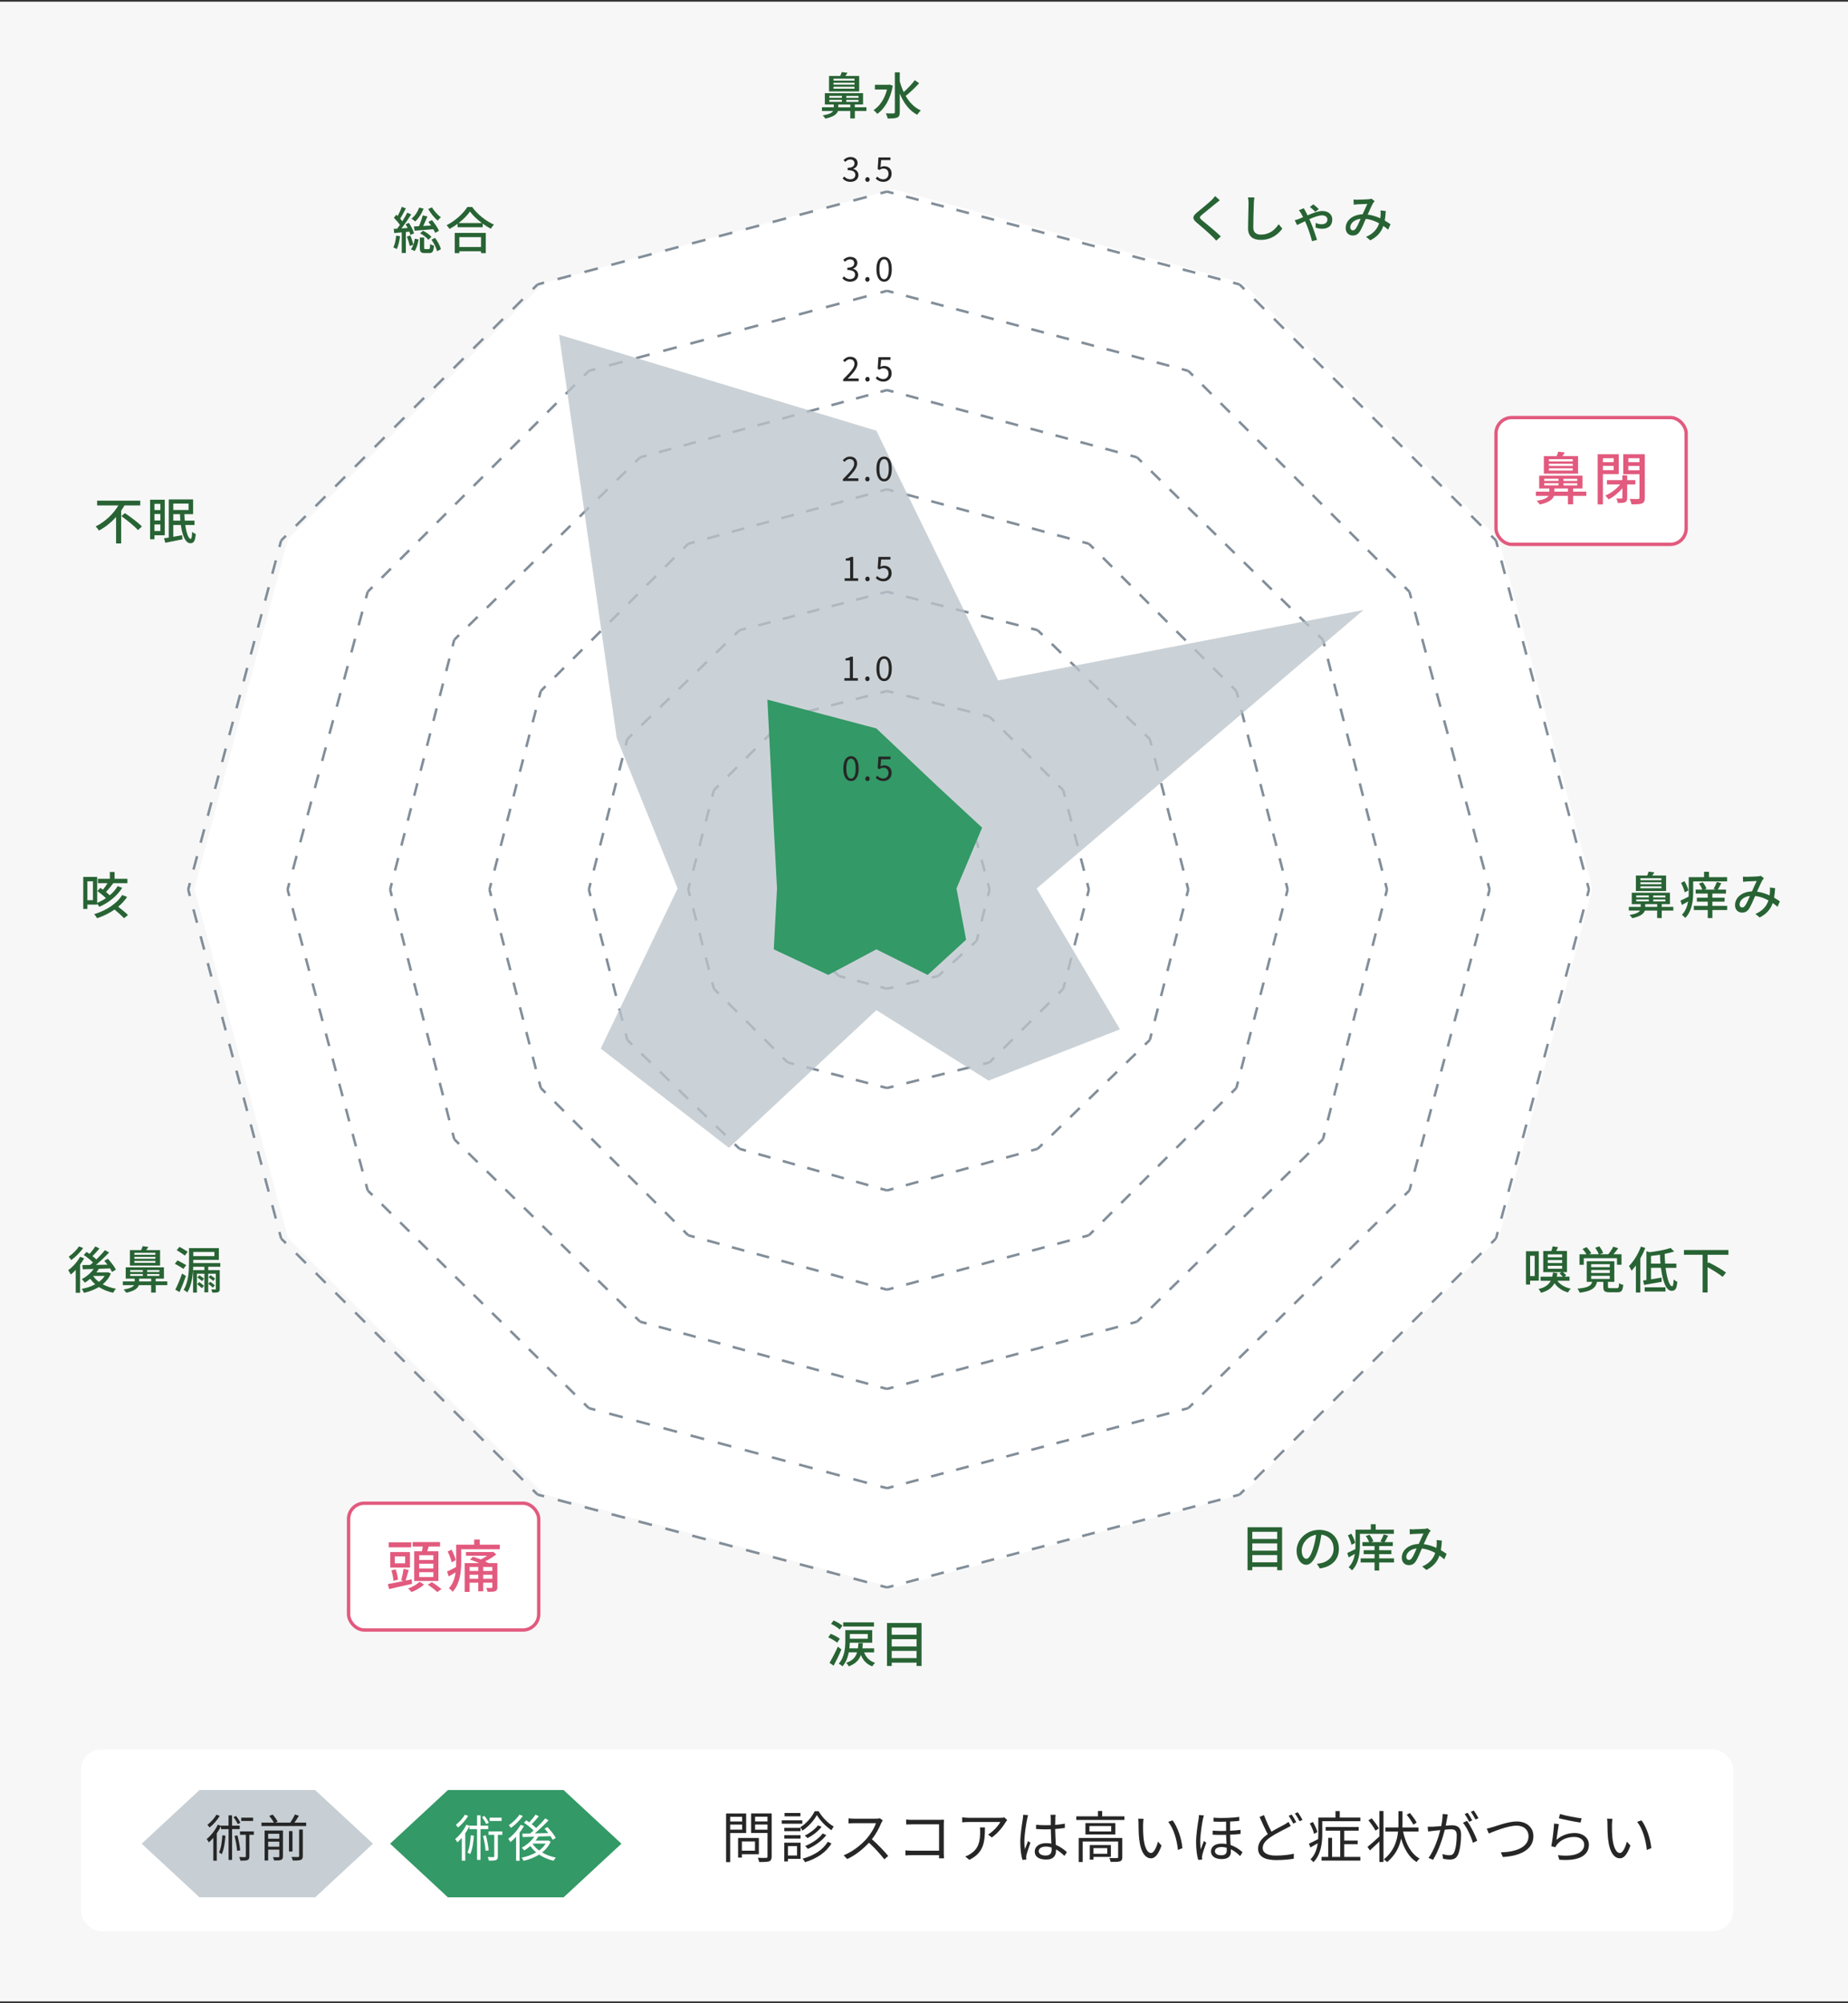
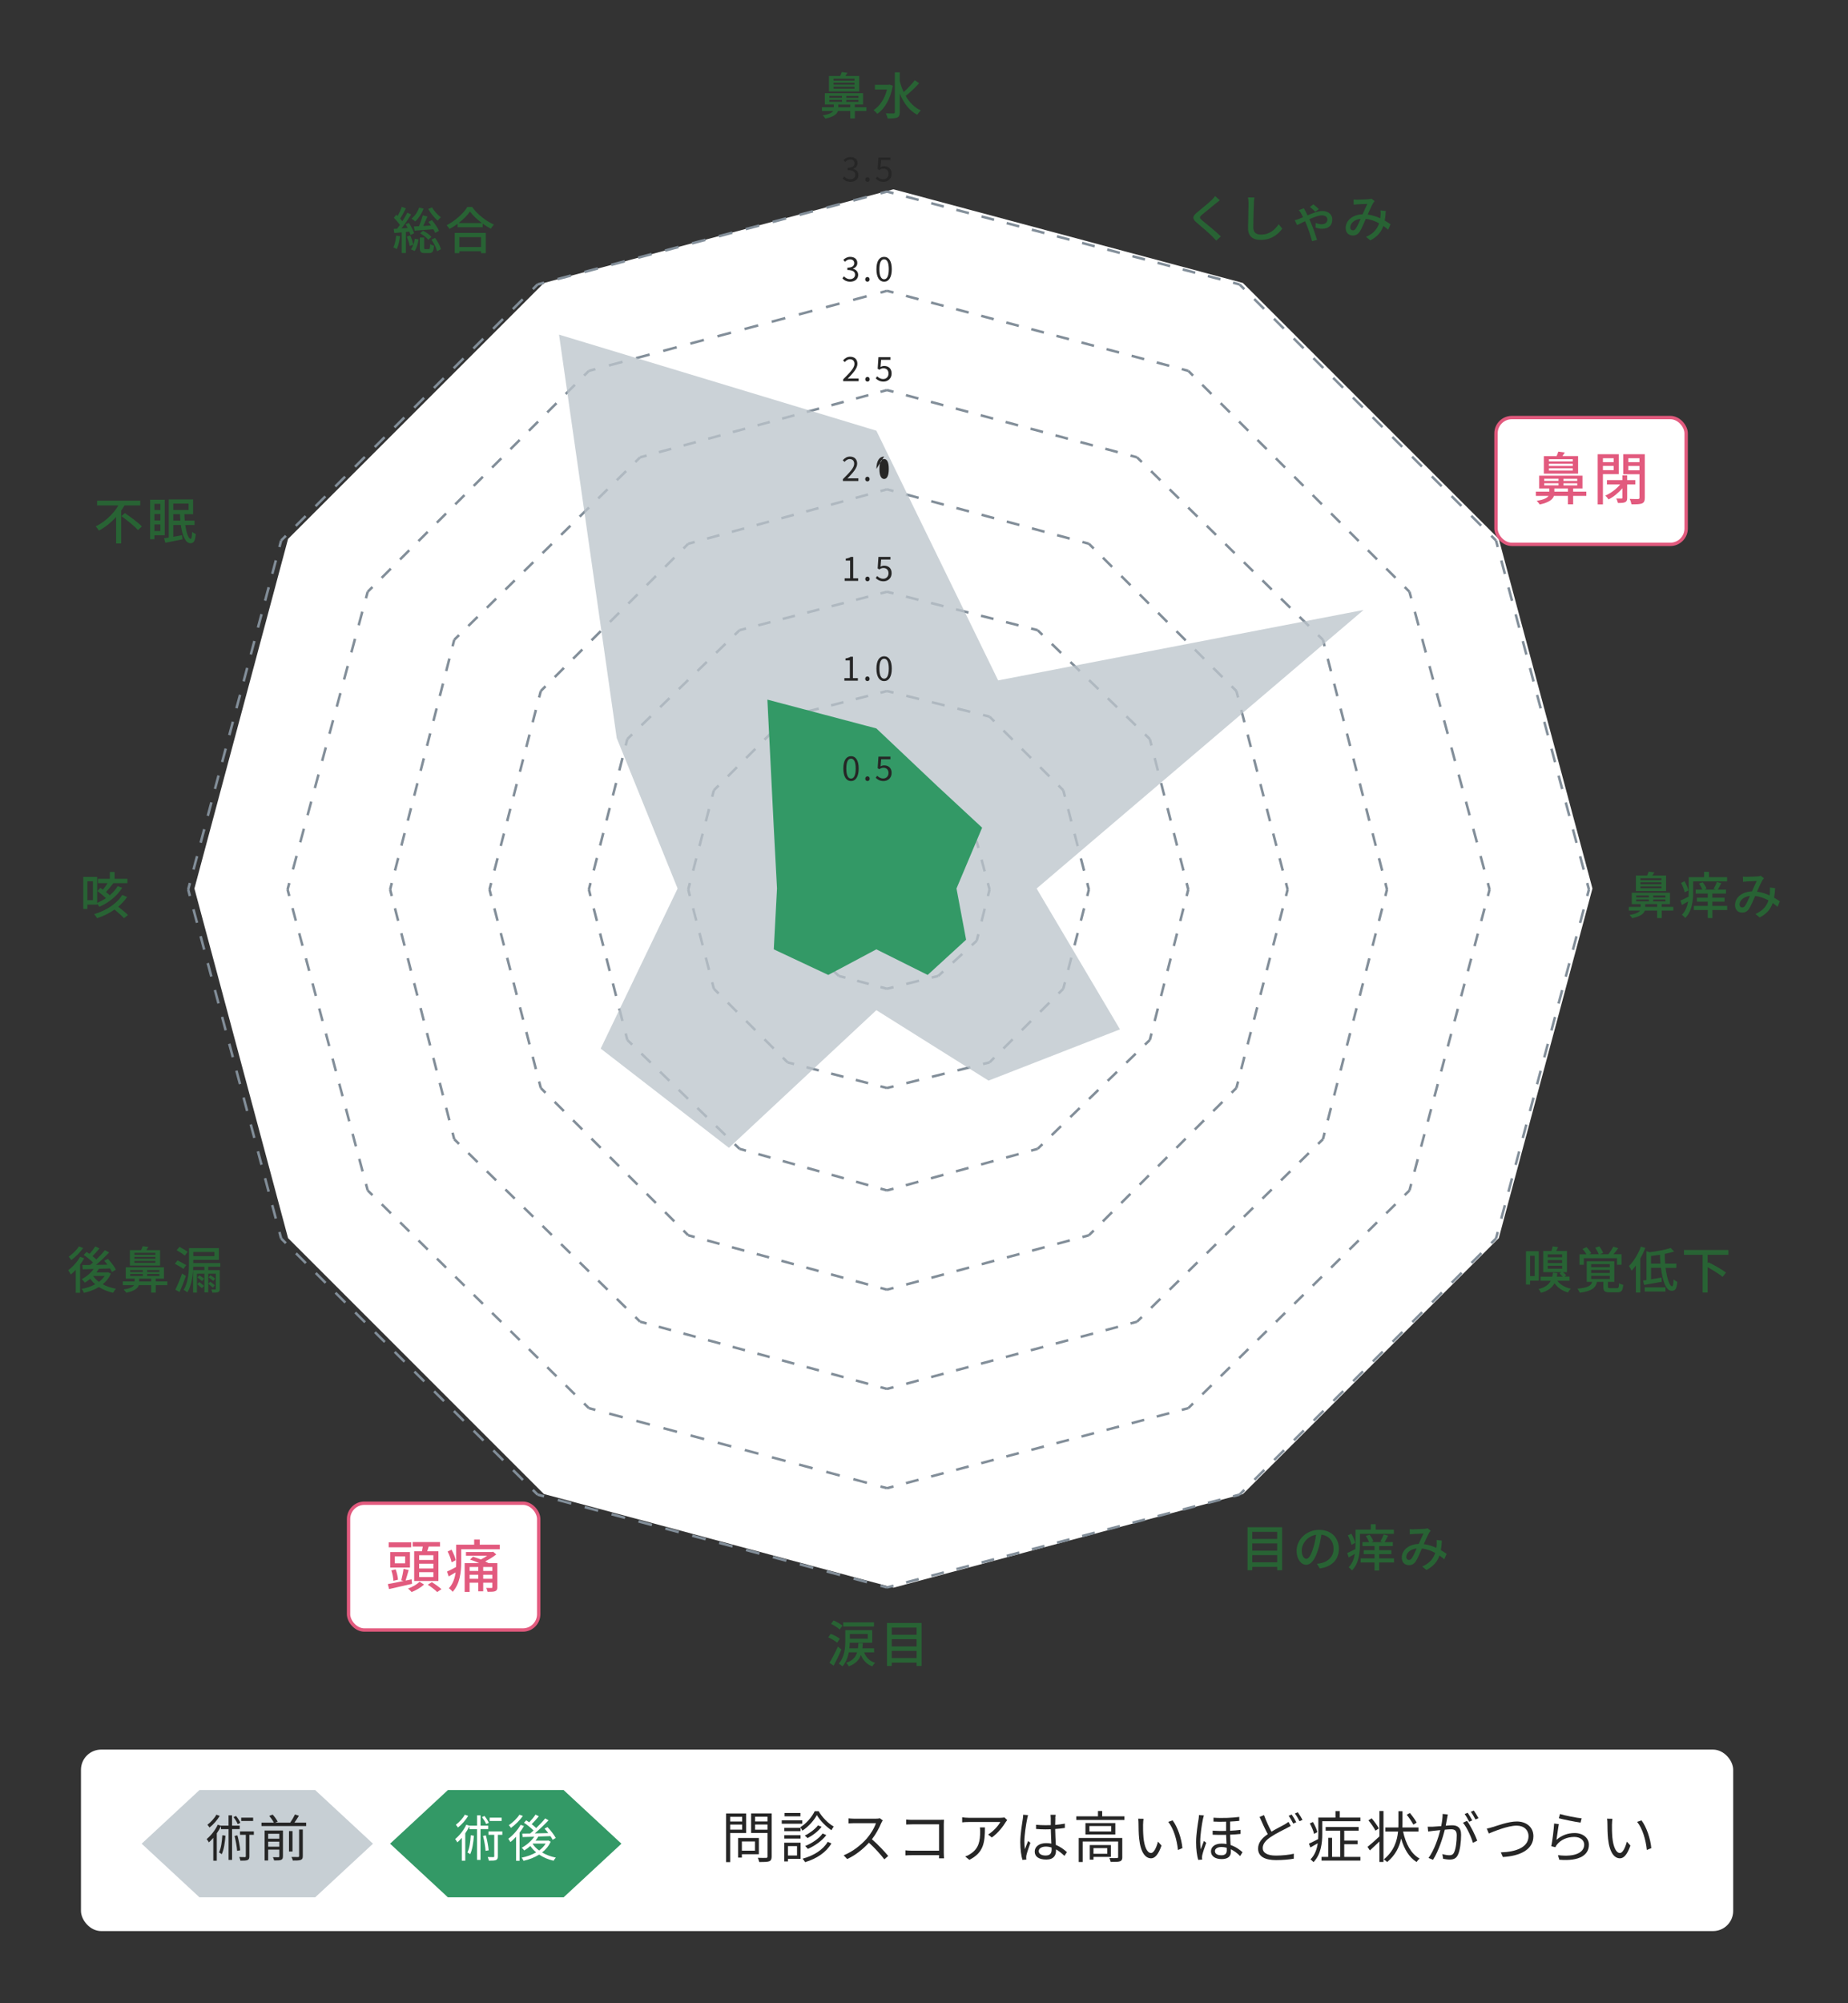
<svg xmlns="http://www.w3.org/2000/svg" id="Layer_2" data-name="Layer 2" viewBox="0 0 550 596">
  <rect x="0" y="0" width="550" height="596" fill="#333333" stroke="none" />
  <defs>
    <style>
      .cls-1 {
        stroke-dasharray: 0 0 3.84 3.84;
      }

      .cls-1, .cls-2, .cls-3, .cls-4, .cls-5, .cls-6, .cls-7, .cls-8, .cls-9, .cls-10, .cls-11, .cls-12, .cls-13, .cls-14, .cls-15, .cls-16, .cls-17, .cls-18, .cls-19, .cls-20, .cls-21, .cls-22, .cls-23, .cls-24, .cls-25, .cls-26, .cls-27, .cls-28, .cls-29, .cls-30, .cls-31, .cls-32, .cls-33, .cls-34, .cls-35, .cls-36, .cls-37, .cls-38, .cls-39, .cls-40, .cls-41, .cls-42, .cls-43, .cls-44, .cls-45, .cls-46, .cls-47, .cls-48, .cls-49 {
        fill: none;
      }

      .cls-1, .cls-2, .cls-3, .cls-4, .cls-5, .cls-6, .cls-7, .cls-8, .cls-9, .cls-10, .cls-11, .cls-12, .cls-13, .cls-14, .cls-15, .cls-16, .cls-17, .cls-18, .cls-19, .cls-20, .cls-21, .cls-22, .cls-23, .cls-24, .cls-25, .cls-26, .cls-27, .cls-28, .cls-29, .cls-30, .cls-31, .cls-32, .cls-33, .cls-34, .cls-36, .cls-37, .cls-38, .cls-39, .cls-40, .cls-41, .cls-42, .cls-43, .cls-44, .cls-45, .cls-46, .cls-47, .cls-48, .cls-49 {
        stroke: #828e99;
        stroke-linejoin: round;
        stroke-width: .75px;
      }

      .cls-2 {
        stroke-dasharray: 0 0 3.91 3.91;
      }

      .cls-3 {
        stroke-dasharray: 0 0 4.14 4.14;
      }

      .cls-50 {
        fill: #262626;
      }

      .cls-4 {
        stroke-dasharray: 0 0 3.87 3.87;
      }

      .cls-5 {
        stroke-dasharray: 0 0 4.14 4.14;
      }

      .cls-51, .cls-52 {
        fill: #fff;
      }

      .cls-6 {
        stroke-dasharray: 0 0 3.8 3.8;
      }

      .cls-7 {
        stroke-dasharray: 0 0 3.83 3.83;
      }

      .cls-8 {
        stroke-dasharray: 0 0 3.76 3.76;
      }

      .cls-9 {
        stroke-dasharray: 0 0 3.84 3.84;
      }

      .cls-53, .cls-54 {
        fill: #396;
      }

      .cls-10 {
        stroke-dasharray: 0 0 3.84 3.84;
      }

      .cls-11 {
        stroke-dasharray: 0 0 3.86 3.86;
      }

      .cls-12 {
        stroke-dasharray: 0 0 3.6 3.6;
      }

      .cls-13 {
        stroke-dasharray: 0 0 3.87 3.87;
      }

      .cls-14 {
        stroke-dasharray: 0 0 3.78 3.78;
      }

      .cls-55 {
        fill: #e25a7e;
      }

      .cls-15 {
        stroke-dasharray: 0 0 3.88 3.88;
      }

      .cls-16 {
        stroke-dasharray: 0 0 3.86 3.86;
      }

      .cls-17 {
        stroke-dasharray: 0 0 4.06 4.06;
      }

      .cls-18 {
        stroke-dasharray: 0 0 3.86 3.86;
      }

      .cls-19 {
        stroke-dasharray: 0 0 3.9 3.9;
      }

      .cls-20 {
        stroke-dasharray: 0 0 4.15 4.15;
      }

      .cls-21 {
        stroke-dasharray: 0 0 3.8 3.8;
      }

      .cls-22 {
        stroke-dasharray: 0 0 3.82 3.82;
      }

      .cls-23 {
        stroke-dasharray: 0 0 4.18 4.18;
      }

      .cls-24 {
        stroke-dasharray: 0 0 3.84 3.84;
      }

      .cls-25 {
        stroke-dasharray: 0 0 3.79 3.79;
      }

      .cls-26 {
        stroke-dasharray: 0 0 4.18 4.18;
      }

      .cls-27 {
        stroke-dasharray: 0 0 3.8 3.8;
      }

      .cls-28 {
        stroke-dasharray: 0 0 3.87 3.87;
      }

      .cls-30 {
        stroke-dasharray: 0 0 3.79 3.79;
      }

      .cls-31 {
        stroke-dasharray: 0 0 3.84 3.84;
      }

      .cls-32 {
        stroke-dasharray: 0 0 3.86 3.86;
      }

      .cls-33 {
        stroke-dasharray: 0 0 3.92 3.92;
      }

      .cls-56 {
        clip-path: url(#clippath);
      }

      .cls-57 {
        opacity: .77;
      }

      .cls-57, .cls-58 {
        fill: #bcc5cc;
      }

      .cls-34 {
        stroke-dasharray: 0 0 3.87 3.87;
      }

      .cls-36 {
        stroke-dasharray: 0 0 3.87 3.87;
      }

      .cls-37 {
        stroke-dasharray: 0 0 3.86 3.86;
      }

      .cls-58 {
        opacity: .83;
      }

      .cls-58, .cls-54 {
        fill-rule: evenodd;
      }

      .cls-38 {
        stroke-dasharray: 0 0 3.6 3.6;
      }

      .cls-39 {
        stroke-dasharray: 0 0 3.9 3.9;
      }

      .cls-59 {
        fill: #f7f7f7;
      }

      .cls-40 {
        stroke-dasharray: 0 0 3.83 3.83;
      }

      .cls-41 {
        stroke-dasharray: 0 0 3.6 3.6;
      }

      .cls-52 {
        stroke: #e25a7e;
        stroke-miterlimit: 10;
      }

      .cls-42 {
        stroke-dasharray: 0 0 3.87 3.87;
      }

      .cls-43 {
        stroke-dasharray: 0 0 3.79 3.79;
      }

      .cls-44 {
        stroke-dasharray: 0 0 3.87 3.87;
      }

      .cls-45 {
        stroke-dasharray: 0 0 3.86 3.86;
      }

      .cls-60 {
        fill: #286334;
      }

      .cls-46 {
        stroke-dasharray: 0 0 3.6 3.6;
      }

      .cls-47 {
        stroke-dasharray: 0 0 3.91 3.91;
      }

      .cls-48 {
        stroke-dasharray: 0 0 3.92 3.92;
      }

      .cls-49 {
        stroke-dasharray: 0 0 3.79 3.79;
      }
    </style>
    <clipPath id="clippath">
      <rect class="cls-35" width="550" height="596" />
    </clipPath>
  </defs>
  <g id="design">
    <g class="cls-56">
-       <rect class="cls-59" x="-.84" y=".5" width="551.67" height="595" />
      <g>
        <rect class="cls-51" x="24.1" y="520.58" width="491.73" height="54" rx="6" ry="6" />
        <polygon class="cls-51" points="161.88 84.2 85.73 160.35 57.86 264.37 85.73 368.39 161.88 444.54 265.9 472.41 369.92 444.54 446.07 368.39 473.94 264.37 446.07 160.35 369.92 84.2 265.9 56.33 161.88 84.2" />
        <polygon class="cls-54" points="167.74 532.62 133.31 532.62 116.1 548.58 133.31 564.54 167.74 564.54 184.95 548.58 167.74 532.62" />
        <g>
          <path class="cls-51" d="m143.01,544.25v9.15h-1.03v-9.15h-2.25v-.9c-.36.74-.78,1.46-1.26,2.15v8.14h-1.03v-6.81c-.44.51-.87.98-1.32,1.36-.12-.24-.45-.75-.66-.99,1.29-1.05,2.55-2.62,3.32-4.27l.96.31v-.03h2.25v-3.06h1.03v3.06h2.28v1.03h-2.28Zm-3.67-3.94c-.73,1.23-1.92,2.6-3.04,3.46-.15-.24-.43-.61-.63-.82,1.02-.77,2.13-1.98,2.67-3l1,.36Zm1.71,5.9c-.18,2.13-.48,4.14-1.12,5.5-.17-.15-.58-.42-.81-.53.63-1.26.87-3.16.99-5.11l.94.14Zm3.65-3.46c-.21-.57-.77-1.44-1.25-2.07l.73-.36c.53.63,1.07,1.47,1.29,2.04l-.78.39Zm-.09,3.36c.39,1.42.72,3.21.83,4.44l-.92.16c-.06-1.2-.4-3.04-.76-4.44l.85-.17Zm4.89-.17h-1.33v6.39c0,.6-.12.93-.54,1.12-.42.17-1.1.18-2.15.18-.04-.3-.18-.77-.33-1.08.78.03,1.47.03,1.68.03.21-.01.27-.07.27-.27v-6.37h-1.72v-1.02h4.12v1.02Zm-.21-4.12h-3.56v-.99h3.56v.99Z" />
          <path class="cls-51" d="m155.94,543.33c-.38.66-.81,1.32-1.31,1.96v8.38h-1.03v-7.17c-.56.6-1.12,1.16-1.7,1.6-.1-.23-.45-.75-.63-.98,1.37-1.02,2.79-2.58,3.67-4.15l.99.35Zm-.33-3c-.88,1.27-2.28,2.65-3.54,3.55-.15-.22-.43-.61-.63-.81,1.17-.78,2.49-2.07,3.15-3.12l1.02.38Zm8.28,7.65c-.57,1.3-1.47,2.37-2.55,3.21,1.19.71,2.59,1.23,4.09,1.53-.22.23-.52.65-.67.93-1.6-.36-3.06-.99-4.3-1.83-1.39.88-3.01,1.48-4.65,1.86-.11-.29-.36-.73-.57-.94,1.51-.3,3.03-.83,4.33-1.58-.66-.56-1.25-1.19-1.73-1.89-.58.51-1.2.96-1.81,1.33-.15-.21-.51-.64-.75-.81,1.42-.78,2.83-1.97,3.73-3.29-1.29.04-2.49.08-3.46.1l-.09-1.02,2.31-.03c.33-.29.69-.57,1.03-.9-.71-.72-1.84-1.65-2.85-2.31l.67-.71c.29.18.58.38.88.6.66-.69,1.43-1.6,1.89-2.31l.97.51c-.66.79-1.44,1.68-2.12,2.34.51.39.99.79,1.33,1.15,1.02-.96,2-1.99,2.69-2.86l.99.56c-1.17,1.24-2.7,2.73-4.09,3.9,1.28-.03,2.66-.06,4.02-.09-.35-.46-.74-.93-1.11-1.33l.87-.46c.95.99,2.01,2.34,2.47,3.24l-.93.54c-.15-.31-.39-.69-.66-1.09l-3.61.13c-.24.42-.53.83-.84,1.21h3.6l.18-.06.72.36Zm-5.35.66c.48.73,1.12,1.4,1.91,1.96.79-.58,1.47-1.26,1.95-2.05h-3.78l-.08.09Z" />
        </g>
        <polygon class="cls-58" points="93.8 532.62 59.37 532.62 42.16 548.58 59.37 564.54 93.8 564.54 111.01 548.58 93.8 532.62" />
        <g>
          <path class="cls-51" d="m263.98,235.14l15.26,3.81m0,0l11.45,11.43m0,0l3.82,14.29m0,0l-3.82,15.24m0,0l-11.45,10.48m0,0l-15.26,3.81m0,0l-14.31-3.81m0,0l-11.45-10.48m0,0l-3.82-15.24m0,0l3.82-14.29m0,0l11.45-11.43m0,0l14.31-3.81m0-29.53l30.53,7.62m0,0l21.94,21.91m0,0l7.63,29.53m0,0l-7.63,29.53m0,0l-21.94,21.91m0,0l-30.53,7.62m0,0l-29.57-7.62m0,0l-21.94-21.91m0,0l-7.63-29.53m0,0l7.63-29.53m0,0l21.94-21.91m0,0l29.57-7.62m0-29.53l44.84,11.43m0,0l33.39,32.39m0,0l11.45,44.77m0,0l-11.45,44.77m0,0l-33.39,32.39m0,0l-44.84,12.38m0,0l-43.88-12.38m0,0l-33.39-32.39m0,0l-11.45-44.77m0,0l11.45-44.77m0,0l33.39-32.39m0,0l43.88-11.43m0-30.48l60.1,16.19m0,0l43.88,43.82m0,0l15.26,59.06m0,0l-15.26,59.06m0,0l-43.88,43.82m0,0l-60.1,16.19m0,0l-59.15-16.19m0,0l-43.88-43.82m0,0l-15.26-59.06m0,0l15.26-59.06m0,0l43.88-43.82m0,0l59.15-16.19m0-29.53l74.41,20m0,0l55.33,54.3m0,0l19.08,74.3m0,0l-19.08,74.3m0,0l-55.33,54.3m0,0l-74.41,20m0,0l-73.46-20m0,0l-55.33-54.3m0,0l-19.08-74.3m0,0l19.08-74.3m0,0l55.33-54.3m0,0l73.46-20m0-29.53l89.68,23.82m0,0l65.83,65.73m0,0l23.85,88.59m0,0l-23.85,89.54m0,0l-65.83,64.78m0,0l-89.68,23.82m0,0l-88.72-23.82m0,0l-65.83-64.78m0,0l-23.85-89.54m0,0l23.85-88.59m0,0l65.83-65.73m0,0l88.72-23.82m0-29.53l104.94,27.63m0,0l76.32,76.21m0,0l27.67,103.83m0,0l-27.67,103.83m0,0l-76.32,76.21m0,0l-104.94,27.63m0,0l-103.99-27.63m0,0l-76.32-76.21m0,0l-27.67-103.83m0,0l27.67-103.83m0,0l76.32-76.21m0,0l103.99-27.63" />
          <g>
            <g>
              <line class="cls-29" x1="263.98" y1="235.14" x2="265.92" y2="235.62" />
              <line class="cls-47" x1="269.72" y1="236.57" x2="275.41" y2="237.99" />
              <line class="cls-29" x1="277.3" y1="238.46" x2="279.24" y2="238.95" />
            </g>
            <g>
              <line class="cls-29" x1="279.24" y1="238.95" x2="280.66" y2="240.36" />
              <line class="cls-17" x1="283.53" y1="243.23" x2="287.84" y2="247.53" />
              <line class="cls-29" x1="289.28" y1="248.97" x2="290.69" y2="250.38" />
            </g>
            <g>
              <line class="cls-29" x1="290.69" y1="250.38" x2="291.21" y2="252.31" />
              <line class="cls-41" x1="292.14" y1="255.79" x2="293.53" y2="261" />
              <line class="cls-29" x1="293.99" y1="262.74" x2="294.51" y2="264.67" />
            </g>
            <g>
              <line class="cls-29" x1="294.51" y1="264.67" x2="294.02" y2="266.61" />
              <line class="cls-19" x1="293.07" y1="270.39" x2="291.65" y2="276.08" />
              <line class="cls-29" x1="291.18" y1="277.97" x2="290.69" y2="279.91" />
            </g>
            <g>
              <line class="cls-29" x1="290.69" y1="279.91" x2="289.22" y2="281.26" />
              <line class="cls-10" x1="286.38" y1="283.85" x2="282.14" y2="287.74" />
              <line class="cls-29" x1="280.72" y1="289.04" x2="279.24" y2="290.39" />
            </g>
            <g>
              <line class="cls-29" x1="279.24" y1="290.39" x2="277.3" y2="290.87" />
              <line class="cls-2" x1="273.51" y1="291.82" x2="267.82" y2="293.24" />
              <line class="cls-29" x1="265.92" y1="293.71" x2="263.98" y2="294.2" />
            </g>
            <g>
              <line class="cls-29" x1="263.98" y1="294.2" x2="262.05" y2="293.68" />
              <line class="cls-46" x1="258.57" y1="292.76" x2="253.34" y2="291.37" />
              <line class="cls-29" x1="251.6" y1="290.9" x2="249.67" y2="290.39" />
            </g>
            <g>
              <line class="cls-29" x1="249.67" y1="290.39" x2="248.2" y2="289.04" />
              <line class="cls-10" x1="245.36" y1="286.44" x2="241.11" y2="282.56" />
              <line class="cls-29" x1="239.7" y1="281.26" x2="238.22" y2="279.91" />
            </g>
            <g>
              <line class="cls-29" x1="238.22" y1="279.91" x2="237.74" y2="277.97" />
              <line class="cls-39" x1="236.79" y1="274.18" x2="235.37" y2="268.5" />
              <line class="cls-29" x1="234.89" y1="266.61" x2="234.41" y2="264.67" />
            </g>
            <g>
              <line class="cls-29" x1="234.41" y1="264.67" x2="234.92" y2="262.74" />
              <line class="cls-38" x1="235.85" y1="259.26" x2="237.24" y2="254.05" />
              <line class="cls-29" x1="237.71" y1="252.31" x2="238.22" y2="250.38" />
            </g>
            <g>
              <line class="cls-29" x1="238.22" y1="250.38" x2="239.64" y2="248.97" />
              <line class="cls-17" x1="242.51" y1="246.1" x2="246.82" y2="241.79" />
              <line class="cls-29" x1="248.26" y1="240.36" x2="249.67" y2="238.95" />
            </g>
            <g>
              <line class="cls-29" x1="249.67" y1="238.95" x2="251.6" y2="238.43" />
              <line class="cls-12" x1="255.08" y1="237.51" x2="260.31" y2="236.11" />
              <line class="cls-29" x1="262.05" y1="235.65" x2="263.98" y2="235.14" />
            </g>
            <g>
              <line class="cls-29" x1="263.98" y1="205.61" x2="265.92" y2="206.09" />
              <line class="cls-48" x1="269.73" y1="207.04" x2="290.66" y2="212.27" />
              <line class="cls-29" x1="292.57" y1="212.74" x2="294.51" y2="213.23" />
            </g>
            <g>
              <line class="cls-29" x1="294.51" y1="213.23" x2="295.92" y2="214.64" />
              <line class="cls-37" x1="298.65" y1="217.37" x2="313.67" y2="232.36" />
              <line class="cls-29" x1="315.04" y1="233.72" x2="316.45" y2="235.14" />
            </g>
            <g>
              <line class="cls-29" x1="316.45" y1="235.14" x2="316.95" y2="237.07" />
              <line class="cls-30" x1="317.9" y1="240.74" x2="323.11" y2="260.9" />
              <line class="cls-29" x1="323.58" y1="262.73" x2="324.08" y2="264.67" />
            </g>
            <g>
              <line class="cls-29" x1="324.08" y1="264.67" x2="323.58" y2="266.6" />
              <line class="cls-25" x1="322.64" y1="270.27" x2="317.43" y2="290.43" />
              <line class="cls-29" x1="316.95" y1="292.26" x2="316.45" y2="294.2" />
            </g>
            <g>
              <line class="cls-29" x1="316.45" y1="294.2" x2="315.04" y2="295.61" />
              <line class="cls-11" x1="312.31" y1="298.34" x2="297.29" y2="313.33" />
              <line class="cls-29" x1="295.92" y1="314.69" x2="294.51" y2="316.11" />
            </g>
            <g>
              <line class="cls-29" x1="294.51" y1="316.11" x2="292.57" y2="316.59" />
              <line class="cls-33" x1="288.76" y1="317.54" x2="267.82" y2="322.77" />
              <line class="cls-29" x1="265.92" y1="323.24" x2="263.98" y2="323.73" />
            </g>
            <g>
              <line class="cls-29" x1="263.98" y1="323.73" x2="262.04" y2="323.23" />
              <line class="cls-49" x1="258.37" y1="322.28" x2="238.18" y2="317.08" />
              <line class="cls-29" x1="236.34" y1="316.61" x2="234.41" y2="316.11" />
            </g>
            <g>
              <line class="cls-29" x1="234.41" y1="316.11" x2="232.99" y2="314.69" />
              <line class="cls-45" x1="230.26" y1="311.97" x2="215.24" y2="296.97" />
              <line class="cls-29" x1="213.88" y1="295.61" x2="212.46" y2="294.2" />
            </g>
            <g>
              <line class="cls-29" x1="212.46" y1="294.2" x2="211.96" y2="292.26" />
              <line class="cls-25" x1="211.02" y1="288.6" x2="205.81" y2="268.44" />
              <line class="cls-29" x1="205.33" y1="266.6" x2="204.83" y2="264.67" />
            </g>
            <g>
              <line class="cls-29" x1="204.83" y1="264.67" x2="205.33" y2="262.73" />
              <line class="cls-30" x1="206.28" y1="259.07" x2="211.49" y2="238.91" />
              <line class="cls-29" x1="211.96" y1="237.07" x2="212.46" y2="235.14" />
            </g>
            <g>
              <line class="cls-29" x1="212.46" y1="235.14" x2="213.88" y2="233.72" />
              <line class="cls-11" x1="216.61" y1="231" x2="231.63" y2="216" />
              <line class="cls-29" x1="232.99" y1="214.64" x2="234.41" y2="213.23" />
            </g>
            <g>
              <line class="cls-29" x1="234.41" y1="213.23" x2="236.34" y2="212.73" />
              <line class="cls-43" x1="240.01" y1="211.78" x2="260.21" y2="206.58" />
              <line class="cls-29" x1="262.04" y1="206.11" x2="263.98" y2="205.61" />
            </g>
            <g>
              <line class="cls-29" x1="263.98" y1="176.08" x2="265.92" y2="176.57" />
              <line class="cls-31" x1="269.64" y1="177.52" x2="305.02" y2="186.54" />
              <line class="cls-29" x1="306.88" y1="187.01" x2="308.82" y2="187.51" />
            </g>
            <g>
              <line class="cls-29" x1="308.82" y1="187.51" x2="310.25" y2="188.9" />
              <line class="cls-42" x1="313.03" y1="191.59" x2="339.39" y2="217.16" />
              <line class="cls-29" x1="340.77" y1="218.5" x2="342.21" y2="219.9" />
            </g>
            <g>
              <line class="cls-29" x1="342.21" y1="219.9" x2="342.7" y2="221.83" />
              <line class="cls-9" x1="343.66" y1="225.55" x2="352.69" y2="260.87" />
              <line class="cls-29" x1="353.16" y1="262.73" x2="353.66" y2="264.67" />
            </g>
            <g>
              <line class="cls-29" x1="353.66" y1="264.67" x2="353.16" y2="266.61" />
              <line class="cls-9" x1="352.21" y1="270.32" x2="343.18" y2="305.64" />
              <line class="cls-29" x1="342.7" y1="307.5" x2="342.21" y2="309.44" />
            </g>
            <g>
              <line class="cls-29" x1="342.21" y1="309.44" x2="340.77" y2="310.83" />
              <line class="cls-42" x1="338" y1="313.52" x2="311.64" y2="339.09" />
              <line class="cls-29" x1="310.25" y1="340.44" x2="308.82" y2="341.83" />
            </g>
            <g>
              <line class="cls-29" x1="308.82" y1="341.83" x2="306.89" y2="342.36" />
              <line class="cls-36" x1="303.17" y1="343.39" x2="267.77" y2="353.16" />
              <line class="cls-29" x1="265.91" y1="353.68" x2="263.98" y2="354.21" />
            </g>
            <g>
              <line class="cls-29" x1="263.98" y1="354.21" x2="262.06" y2="353.67" />
              <line class="cls-14" x1="258.42" y1="352.64" x2="223.84" y2="342.88" />
              <line class="cls-29" x1="222.02" y1="342.37" x2="220.1" y2="341.83" />
            </g>
            <g>
              <line class="cls-29" x1="220.1" y1="341.83" x2="218.66" y2="340.44" />
              <line class="cls-42" x1="215.89" y1="337.74" x2="189.53" y2="312.18" />
              <line class="cls-29" x1="188.14" y1="310.83" x2="186.71" y2="309.44" />
            </g>
            <g>
              <line class="cls-29" x1="186.71" y1="309.44" x2="186.21" y2="307.5" />
              <line class="cls-9" x1="185.26" y1="303.78" x2="176.23" y2="268.46" />
              <line class="cls-29" x1="175.75" y1="266.61" x2="175.26" y2="264.67" />
            </g>
            <g>
              <line class="cls-29" x1="175.26" y1="264.67" x2="175.75" y2="262.73" />
              <line class="cls-9" x1="176.7" y1="259.01" x2="185.74" y2="223.69" />
              <line class="cls-29" x1="186.21" y1="221.83" x2="186.71" y2="219.9" />
            </g>
            <g>
              <line class="cls-29" x1="186.71" y1="219.9" x2="188.14" y2="218.5" />
              <line class="cls-42" x1="190.92" y1="215.81" x2="217.27" y2="190.24" />
              <line class="cls-29" x1="218.66" y1="188.9" x2="220.1" y2="187.51" />
            </g>
            <g>
              <line class="cls-29" x1="220.1" y1="187.51" x2="222.03" y2="187" />
              <line class="cls-8" x1="225.67" y1="186.06" x2="260.23" y2="177.05" />
              <line class="cls-29" x1="262.05" y1="176.58" x2="263.98" y2="176.08" />
            </g>
            <g>
              <line class="cls-29" x1="263.98" y1="145.59" x2="265.91" y2="146.11" />
              <line class="cls-15" x1="269.66" y1="147.12" x2="320.28" y2="160.76" />
              <line class="cls-29" x1="322.15" y1="161.27" x2="324.08" y2="161.79" />
            </g>
            <g>
              <line class="cls-29" x1="324.08" y1="161.79" x2="325.5" y2="163.2" />
              <line class="cls-44" x1="328.24" y1="165.93" x2="365.18" y2="202.83" />
              <line class="cls-29" x1="366.55" y1="204.19" x2="367.97" y2="205.61" />
            </g>
            <g>
              <line class="cls-29" x1="367.97" y1="205.61" x2="368.47" y2="207.54" />
              <line class="cls-21" x1="369.42" y1="211.22" x2="382.26" y2="260.89" />
              <line class="cls-29" x1="382.73" y1="262.73" x2="383.23" y2="264.67" />
            </g>
            <g>
              <line class="cls-29" x1="383.23" y1="264.67" x2="382.73" y2="266.6" />
              <line class="cls-6" x1="381.78" y1="270.28" x2="368.94" y2="319.95" />
              <line class="cls-29" x1="368.47" y1="321.79" x2="367.97" y2="323.73" />
            </g>
            <g>
              <line class="cls-29" x1="367.97" y1="323.73" x2="366.55" y2="325.14" />
              <line class="cls-34" x1="363.82" y1="327.87" x2="326.87" y2="364.77" />
              <line class="cls-29" x1="325.5" y1="366.14" x2="324.08" y2="367.55" />
            </g>
            <g>
              <line class="cls-29" x1="324.08" y1="367.55" x2="322.15" y2="368.07" />
              <line class="cls-15" x1="318.4" y1="369.08" x2="267.79" y2="382.72" />
              <line class="cls-29" x1="265.91" y1="383.22" x2="263.98" y2="383.74" />
            </g>
            <g>
              <line class="cls-29" x1="263.98" y1="383.74" x2="262.05" y2="383.21" />
              <line class="cls-22" x1="258.37" y1="382.21" x2="208.6" y2="368.58" />
              <line class="cls-29" x1="206.76" y1="368.08" x2="204.83" y2="367.55" />
            </g>
            <g>
              <line class="cls-29" x1="204.83" y1="367.55" x2="203.42" y2="366.14" />
              <line class="cls-34" x1="200.68" y1="363.4" x2="163.73" y2="326.51" />
              <line class="cls-29" x1="162.36" y1="325.14" x2="160.95" y2="323.73" />
            </g>
            <g>
              <line class="cls-29" x1="160.95" y1="323.73" x2="160.45" y2="321.79" />
              <line class="cls-6" x1="159.5" y1="318.11" x2="146.66" y2="268.44" />
              <line class="cls-29" x1="146.18" y1="266.6" x2="145.68" y2="264.67" />
            </g>
            <g>
              <line class="cls-29" x1="145.68" y1="264.67" x2="146.18" y2="262.73" />
              <line class="cls-21" x1="147.13" y1="259.05" x2="159.97" y2="209.38" />
              <line class="cls-29" x1="160.45" y1="207.54" x2="160.95" y2="205.61" />
            </g>
            <g>
              <line class="cls-29" x1="160.95" y1="205.61" x2="162.36" y2="204.19" />
              <line class="cls-44" x1="165.1" y1="201.46" x2="202.05" y2="164.57" />
              <line class="cls-29" x1="203.42" y1="163.2" x2="204.83" y2="161.79" />
            </g>
            <g>
              <line class="cls-29" x1="204.83" y1="161.79" x2="206.76" y2="161.26" />
              <line class="cls-22" x1="210.45" y1="160.25" x2="260.21" y2="146.63" />
              <line class="cls-29" x1="262.05" y1="146.12" x2="263.98" y2="145.59" />
            </g>
            <g>
              <line class="cls-29" x1="263.98" y1="116.06" x2="265.91" y2="116.58" />
              <line class="cls-1" x1="269.63" y1="117.58" x2="334.61" y2="135.05" />
              <line class="cls-29" x1="336.46" y1="135.55" x2="338.39" y2="136.07" />
            </g>
            <g>
              <line class="cls-29" x1="338.39" y1="136.07" x2="339.82" y2="137.47" />
              <line class="cls-28" x1="342.58" y1="140.18" x2="390.92" y2="187.61" />
              <line class="cls-29" x1="392.3" y1="188.96" x2="393.73" y2="190.36" />
            </g>
            <g>
              <line class="cls-29" x1="393.73" y1="190.36" x2="394.22" y2="192.3" />
              <line class="cls-7" x1="395.17" y1="196.01" x2="411.83" y2="260.88" />
              <line class="cls-29" x1="412.31" y1="262.73" x2="412.81" y2="264.67" />
            </g>
            <g>
              <line class="cls-29" x1="412.81" y1="264.67" x2="412.31" y2="266.6" />
              <line class="cls-7" x1="411.36" y1="270.31" x2="394.7" y2="335.18" />
              <line class="cls-29" x1="394.22" y1="337.03" x2="393.73" y2="338.97" />
            </g>
            <g>
              <line class="cls-29" x1="393.73" y1="338.97" x2="392.3" y2="340.37" />
              <line class="cls-28" x1="389.54" y1="343.08" x2="341.2" y2="390.51" />
              <line class="cls-29" x1="339.82" y1="391.87" x2="338.39" y2="393.27" />
            </g>
            <g>
              <line class="cls-29" x1="338.39" y1="393.27" x2="336.46" y2="393.79" />
              <line class="cls-1" x1="332.75" y1="394.79" x2="267.77" y2="412.25" />
              <line class="cls-29" x1="265.91" y1="412.75" x2="263.98" y2="413.27" />
            </g>
            <g>
              <line class="cls-29" x1="263.98" y1="413.27" x2="262.05" y2="412.75" />
              <line class="cls-27" x1="258.39" y1="411.75" x2="194.28" y2="394.29" />
              <line class="cls-29" x1="192.45" y1="393.79" x2="190.52" y2="393.27" />
            </g>
            <g>
              <line class="cls-29" x1="190.52" y1="393.27" x2="189.09" y2="391.87" />
              <line class="cls-28" x1="186.33" y1="389.16" x2="138" y2="341.73" />
              <line class="cls-29" x1="136.62" y1="340.37" x2="135.19" y2="338.97" />
            </g>
            <g>
              <line class="cls-29" x1="135.19" y1="338.97" x2="134.69" y2="337.03" />
              <line class="cls-40" x1="133.74" y1="333.33" x2="117.08" y2="268.46" />
              <line class="cls-29" x1="116.61" y1="266.6" x2="116.11" y2="264.67" />
            </g>
            <g>
              <line class="cls-29" x1="116.11" y1="264.67" x2="116.61" y2="262.73" />
              <line class="cls-40" x1="117.56" y1="259.02" x2="134.22" y2="194.16" />
              <line class="cls-29" x1="134.69" y1="192.3" x2="135.19" y2="190.36" />
            </g>
            <g>
              <line class="cls-29" x1="135.19" y1="190.36" x2="136.62" y2="188.96" />
              <line class="cls-28" x1="139.38" y1="186.25" x2="187.71" y2="138.82" />
              <line class="cls-29" x1="189.09" y1="137.47" x2="190.52" y2="136.07" />
            </g>
            <g>
              <line class="cls-29" x1="190.52" y1="136.07" x2="192.45" y2="135.54" />
              <line class="cls-27" x1="196.11" y1="134.54" x2="260.22" y2="117.09" />
              <line class="cls-29" x1="262.05" y1="116.59" x2="263.98" y2="116.06" />
            </g>
            <g>
              <line class="cls-29" x1="263.98" y1="86.53" x2="265.91" y2="87.04" />
              <line class="cls-18" x1="269.64" y1="88.04" x2="349.86" y2="109.34" />
              <line class="cls-29" x1="351.72" y1="109.83" x2="353.66" y2="110.35" />
            </g>
            <g>
              <line class="cls-29" x1="353.66" y1="110.35" x2="355.07" y2="111.76" />
              <line class="cls-13" x1="357.81" y1="114.49" x2="416.7" y2="173.29" />
              <line class="cls-29" x1="418.07" y1="174.66" x2="419.48" y2="176.08" />
            </g>
            <g>
              <line class="cls-29" x1="419.48" y1="176.08" x2="420" y2="178.01" />
              <line class="cls-23" x1="421.09" y1="182.04" x2="442.27" y2="260.72" />
              <line class="cls-29" x1="442.81" y1="262.74" x2="443.33" y2="264.67" />
            </g>
            <g>
              <line class="cls-29" x1="443.33" y1="264.67" x2="442.82" y2="266.6" />
              <line class="cls-16" x1="441.83" y1="270.33" x2="420.49" y2="350.42" />
              <line class="cls-29" x1="420" y1="352.28" x2="419.48" y2="354.21" />
            </g>
            <g>
              <line class="cls-29" x1="419.48" y1="354.21" x2="418.06" y2="355.61" />
              <line class="cls-24" x1="415.32" y1="358.31" x2="356.45" y2="416.24" />
              <line class="cls-29" x1="355.08" y1="417.59" x2="353.66" y2="418.99" />
            </g>
            <g>
              <line class="cls-29" x1="353.66" y1="418.99" x2="351.72" y2="419.5" />
              <line class="cls-18" x1="347.99" y1="420.49" x2="267.78" y2="441.79" />
              <line class="cls-29" x1="265.91" y1="442.29" x2="263.98" y2="442.8" />
            </g>
            <g>
              <line class="cls-29" x1="263.98" y1="442.8" x2="262.05" y2="442.29" />
              <line class="cls-26" x1="258.01" y1="441.2" x2="179.21" y2="420.05" />
              <line class="cls-29" x1="177.19" y1="419.51" x2="175.26" y2="418.99" />
            </g>
            <g>
              <line class="cls-29" x1="175.26" y1="418.99" x2="173.83" y2="417.59" />
              <line class="cls-24" x1="171.09" y1="414.89" x2="112.23" y2="356.96" />
              <line class="cls-29" x1="110.86" y1="355.61" x2="109.43" y2="354.21" />
            </g>
            <g>
              <line class="cls-29" x1="109.43" y1="354.21" x2="108.92" y2="352.28" />
              <line class="cls-32" x1="107.92" y1="348.55" x2="86.59" y2="268.46" />
              <line class="cls-29" x1="86.1" y1="266.6" x2="85.58" y2="264.67" />
            </g>
            <g>
              <line class="cls-29" x1="85.58" y1="264.67" x2="86.1" y2="262.74" />
              <line class="cls-23" x1="87.19" y1="258.7" x2="108.37" y2="180.02" />
              <line class="cls-29" x1="108.91" y1="178.01" x2="109.43" y2="176.08" />
            </g>
            <g>
              <line class="cls-29" x1="109.43" y1="176.08" x2="110.85" y2="174.66" />
              <line class="cls-13" x1="113.59" y1="171.93" x2="172.47" y2="113.13" />
              <line class="cls-29" x1="173.84" y1="111.76" x2="175.26" y2="110.35" />
            </g>
            <g>
              <line class="cls-29" x1="175.26" y1="110.35" x2="177.19" y2="109.83" />
              <line class="cls-26" x1="181.23" y1="108.74" x2="260.03" y2="87.59" />
              <line class="cls-29" x1="262.05" y1="87.05" x2="263.98" y2="86.53" />
            </g>
            <g>
              <line class="cls-29" x1="263.98" y1="57" x2="265.91" y2="57.51" />
              <line class="cls-4" x1="269.66" y1="58.5" x2="365.12" y2="83.62" />
              <line class="cls-29" x1="366.99" y1="84.12" x2="368.92" y2="84.63" />
            </g>
            <g>
              <line class="cls-29" x1="368.92" y1="84.63" x2="370.34" y2="86.04" />
              <line class="cls-20" x1="373.28" y1="88.97" x2="442.36" y2="157.95" />
              <line class="cls-29" x1="443.83" y1="159.42" x2="445.24" y2="160.83" />
            </g>
            <g>
              <line class="cls-29" x1="445.24" y1="160.83" x2="445.76" y2="162.77" />
              <line class="cls-3" x1="446.82" y1="166.77" x2="471.86" y2="260.74" />
              <line class="cls-29" x1="472.39" y1="262.73" x2="472.91" y2="264.67" />
            </g>
            <g>
              <line class="cls-29" x1="472.91" y1="264.67" x2="472.39" y2="266.6" />
              <line class="cls-3" x1="471.33" y1="270.6" x2="446.29" y2="364.57" />
              <line class="cls-29" x1="445.76" y1="366.57" x2="445.24" y2="368.5" />
            </g>
            <g>
              <line class="cls-29" x1="445.24" y1="368.5" x2="443.83" y2="369.91" />
              <line class="cls-20" x1="440.89" y1="372.85" x2="371.81" y2="441.83" />
              <line class="cls-29" x1="370.34" y1="443.3" x2="368.92" y2="444.71" />
            </g>
            <g>
              <line class="cls-29" x1="368.92" y1="444.71" x2="366.99" y2="445.22" />
              <line class="cls-4" x1="363.24" y1="446.2" x2="267.79" y2="471.33" />
              <line class="cls-29" x1="265.91" y1="471.83" x2="263.98" y2="472.33" />
            </g>
            <g>
              <line class="cls-29" x1="263.98" y1="472.33" x2="262.05" y2="471.82" />
              <line class="cls-5" x1="258.04" y1="470.76" x2="163.93" y2="445.75" />
              <line class="cls-29" x1="161.93" y1="445.22" x2="159.99" y2="444.71" />
            </g>
            <g>
              <line class="cls-29" x1="159.99" y1="444.71" x2="158.58" y2="443.3" />
              <line class="cls-20" x1="155.64" y1="440.36" x2="86.56" y2="371.38" />
              <line class="cls-29" x1="85.09" y1="369.91" x2="83.67" y2="368.5" />
            </g>
            <g>
              <line class="cls-29" x1="83.67" y1="368.5" x2="83.16" y2="366.57" />
              <line class="cls-3" x1="82.09" y1="362.57" x2="57.05" y2="268.6" />
              <line class="cls-29" x1="56.52" y1="266.6" x2="56.01" y2="264.67" />
            </g>
            <g>
              <line class="cls-29" x1="56.01" y1="264.67" x2="56.52" y2="262.73" />
              <line class="cls-3" x1="57.59" y1="258.74" x2="82.63" y2="164.77" />
              <line class="cls-29" x1="83.16" y1="162.77" x2="83.67" y2="160.83" />
            </g>
            <g>
              <line class="cls-29" x1="83.67" y1="160.83" x2="85.09" y2="159.42" />
              <line class="cls-20" x1="88.03" y1="156.49" x2="157.11" y2="87.51" />
              <line class="cls-29" x1="158.58" y1="86.04" x2="159.99" y2="84.63" />
            </g>
            <g>
              <line class="cls-29" x1="159.99" y1="84.63" x2="161.93" y2="84.11" />
              <line class="cls-5" x1="165.93" y1="83.05" x2="260.05" y2="58.05" />
              <line class="cls-29" x1="262.05" y1="57.51" x2="263.98" y2="57" />
            </g>
          </g>
        </g>
        <polyline class="cls-57" points="166.38 99.57 260.82 128.15 297.07 202.45 405.83 181.49 308.52 264.37 333.33 306.28 294.21 321.53 260.82 300.57 216.94 341.53 178.78 312 201.67 264.37 183.55 219.6 166.38 99.57" />
        <polyline class="cls-53" points="228.39 208.17 260.82 216.74 278.95 233.89 292.3 246.27 284.67 264.37 287.53 279.61 276.09 290.09 260.82 282.47 246.51 290.09 230.29 282.47 231.25 264.37 230.29 246.27 228.39 208.17" />
        <g>
          <path class="cls-50" d="m250.99,228.67c0-2.39.87-3.67,2.29-3.67s2.28,1.29,2.28,3.67-.86,3.72-2.28,3.72-2.29-1.33-2.29-3.72Zm3.68,0c0-2.09-.56-2.94-1.39-2.94s-1.4.85-1.4,2.94.56,2.99,1.4,2.99,1.39-.9,1.39-2.99Z" />
          <path class="cls-50" d="m257.52,231.7c0-.42.3-.71.66-.71s.66.29.66.71-.3.69-.66.69-.66-.28-.66-.69Z" />
          <path class="cls-50" d="m260.63,231.42l.45-.6c.42.42.95.81,1.8.81s1.56-.63,1.56-1.62-.6-1.58-1.52-1.58c-.49,0-.8.16-1.22.44l-.49-.31.23-3.43h3.57v.78h-2.77l-.18,2.13c.33-.18.65-.3,1.09-.3,1.22,0,2.21.7,2.21,2.24s-1.16,2.41-2.4,2.41c-1.14,0-1.84-.48-2.33-.97Z" />
        </g>
        <g>
          <path class="cls-50" d="m251.3,201.77h1.63v-5.26h-1.3v-.59c.65-.11,1.12-.28,1.52-.52h.7v6.37h1.47v.76h-4.02v-.76Z" />
          <path class="cls-50" d="m257.5,201.97c0-.42.3-.71.66-.71s.66.29.66.71-.3.69-.66.69-.66-.28-.66-.69Z" />
          <path class="cls-50" d="m260.84,198.94c0-2.39.87-3.67,2.29-3.67s2.28,1.29,2.28,3.67-.86,3.72-2.28,3.72-2.29-1.33-2.29-3.72Zm3.68,0c0-2.09-.56-2.94-1.39-2.94s-1.4.85-1.4,2.94.56,2.99,1.4,2.99,1.39-.9,1.39-2.99Z" />
        </g>
        <g>
          <path class="cls-50" d="m251.38,172.07h1.63v-5.26h-1.3v-.59c.65-.11,1.12-.28,1.52-.52h.7v6.37h1.47v.76h-4.02v-.76Z" />
          <path class="cls-50" d="m257.52,172.27c0-.42.3-.71.66-.71s.66.29.66.71-.3.69-.66.69-.66-.28-.66-.69Z" />
          <path class="cls-50" d="m260.63,171.99l.45-.6c.42.42.95.81,1.8.81s1.56-.63,1.56-1.62-.6-1.58-1.52-1.58c-.49,0-.8.16-1.22.44l-.49-.31.23-3.43h3.57v.78h-2.77l-.18,2.13c.33-.18.65-.3,1.09-.3,1.22,0,2.21.7,2.21,2.24s-1.16,2.41-2.4,2.41c-1.14,0-1.84-.48-2.33-.97Z" />
        </g>
        <g>
          <path class="cls-50" d="m250.86,142.57c2.15-2.14,3.36-3.42,3.36-4.59,0-.81-.44-1.39-1.35-1.39-.6,0-1.12.38-1.52.85l-.53-.51c.6-.65,1.23-1.08,2.16-1.08,1.31,0,2.13.83,2.13,2.09,0,1.34-1.22,2.67-2.91,4.45.38-.03.82-.07,1.2-.07h2.07v.79h-4.61v-.54Z" />
          <path class="cls-50" d="m257.5,142.55c0-.42.3-.71.66-.71s.66.29.66.71-.3.69-.66.69-.66-.28-.66-.69Z" />
-           <path class="cls-50" d="m260.84,139.52c0-2.39.87-3.67,2.29-3.67s2.28,1.29,2.28,3.67-.86,3.72-2.28,3.72-2.29-1.33-2.29-3.72Zm3.68,0c0-2.09-.56-2.94-1.39-2.94s-1.4.85-1.4,2.94.56,2.99,1.4,2.99,1.39-.9,1.39-2.99Z" />
+           <path class="cls-50" d="m260.84,139.52c0-2.39.87-3.67,2.29-3.67Zm3.68,0c0-2.09-.56-2.94-1.39-2.94s-1.4.85-1.4,2.94.56,2.99,1.4,2.99,1.39-.9,1.39-2.99Z" />
        </g>
        <g>
          <path class="cls-50" d="m250.94,112.87c2.15-2.14,3.36-3.42,3.36-4.59,0-.81-.44-1.39-1.35-1.39-.6,0-1.12.38-1.52.85l-.53-.51c.6-.65,1.23-1.08,2.16-1.08,1.31,0,2.13.83,2.13,2.09,0,1.34-1.22,2.67-2.91,4.45.38-.03.82-.07,1.2-.07h2.07v.79h-4.61v-.54Z" />
          <path class="cls-50" d="m257.52,112.85c0-.42.3-.71.66-.71s.66.29.66.71-.3.69-.66.69-.66-.28-.66-.69Z" />
          <path class="cls-50" d="m260.63,112.57l.45-.6c.42.42.95.81,1.8.81s1.56-.63,1.56-1.62-.6-1.58-1.52-1.58c-.49,0-.8.16-1.22.44l-.49-.31.23-3.43h3.57v.78h-2.77l-.18,2.13c.33-.18.65-.3,1.09-.3,1.22,0,2.21.7,2.21,2.24s-1.16,2.41-2.4,2.41c-1.14,0-1.84-.48-2.33-.97Z" />
        </g>
        <g>
          <path class="cls-50" d="m250.71,82.82l.46-.6c.43.45.99.84,1.82.84s1.49-.51,1.49-1.31c0-.85-.59-1.41-2.28-1.41v-.7c1.51,0,2.03-.59,2.03-1.34,0-.69-.48-1.13-1.24-1.13-.59,0-1.11.3-1.52.72l-.49-.57c.55-.52,1.2-.89,2.05-.89,1.23,0,2.13.65,2.13,1.81,0,.86-.53,1.41-1.3,1.69v.04c.86.21,1.55.84,1.55,1.82,0,1.27-1.05,2.03-2.35,2.03-1.15,0-1.87-.48-2.35-1Z" />
          <path class="cls-50" d="m257.5,83.13c0-.42.3-.71.66-.71s.66.29.66.71-.3.69-.66.69-.66-.28-.66-.69Z" />
          <path class="cls-50" d="m260.84,80.1c0-2.39.87-3.67,2.29-3.67s2.28,1.29,2.28,3.67-.86,3.72-2.28,3.72-2.29-1.33-2.29-3.72Zm3.68,0c0-2.09-.56-2.94-1.39-2.94s-1.4.85-1.4,2.94.56,2.99,1.4,2.99,1.39-.9,1.39-2.99Z" />
        </g>
        <g>
          <path class="cls-50" d="m250.79,53.11l.46-.6c.43.45.99.84,1.82.84.87,0,1.49-.51,1.49-1.31,0-.85-.59-1.41-2.28-1.41v-.7c1.51,0,2.03-.59,2.03-1.34,0-.69-.48-1.13-1.24-1.13-.59,0-1.11.3-1.52.72l-.49-.57c.55-.52,1.2-.89,2.05-.89,1.23,0,2.13.65,2.13,1.81,0,.86-.53,1.41-1.3,1.69v.04c.86.21,1.55.84,1.55,1.82,0,1.27-1.05,2.03-2.35,2.03-1.15,0-1.87-.48-2.35-1Z" />
          <path class="cls-50" d="m257.52,53.42c0-.42.3-.71.66-.71s.66.29.66.71-.3.69-.66.69-.66-.28-.66-.69Z" />
          <path class="cls-50" d="m260.63,53.14l.45-.6c.42.42.95.81,1.8.81s1.56-.63,1.56-1.62-.6-1.58-1.52-1.58c-.49,0-.8.16-1.22.44l-.49-.31.23-3.43h3.57v.78h-2.77l-.18,2.13c.33-.18.65-.3,1.09-.3,1.22,0,2.21.7,2.21,2.24s-1.16,2.41-2.4,2.41c-1.14,0-1.84-.48-2.33-.97Z" />
        </g>
        <g>
          <path class="cls-60" d="m257.87,33.03h-3.45v2.22h-1.36v-2.22h-3.67c-.29.9-1.25,1.72-3.74,2.26-.17-.27-.53-.73-.79-.97,1.98-.3,2.79-.8,3.1-1.29h-3.33v-1.11h3.52v-.82h-2.66v-3.38h11.37v3.38h-2.45v.82h3.45v1.11Zm-2.16-5.83h-8.98v-4.6h3.34c.18-.39.36-.84.45-1.17l1.71.23c-.21.33-.44.66-.63.94h4.11v4.6Zm-8.89,1.9h3.76v-.57h-3.76v.57Zm0,1.19h3.76v-.57h-3.76v.57Zm7.5-6.88h-6.25v.58h6.25v-.58Zm0,1.2h-6.25v.57h6.25v-.57Zm0,1.2h-6.25v.58h6.25v-.58Zm-1.26,6.12v-.82h-3.57v.82h3.57Zm2.44-3.39h-3.63v.57h3.63v-.57Zm0,1.19h-3.63v.57h3.63v-.57Z" />
          <path class="cls-60" d="m265.72,25.51c-.72,3.99-2.45,6.85-4.61,8.37-.24-.31-.79-.89-1.14-1.1,1.86-1.2,3.31-3.34,4.02-6.15h-3.6v-1.41h4.11l.27-.06.95.35Zm7.83-.74c-1.18,1.29-2.75,2.81-4,3.77,1.11,1.92,2.59,3.46,4.51,4.32-.34.28-.82.87-1.08,1.29-2.4-1.26-4.05-3.52-5.19-6.31v5.53c0,.92-.22,1.35-.76,1.6-.57.24-1.47.29-2.85.29-.06-.42-.33-1.11-.54-1.54,1.02.04,1.98.04,2.26.03.3,0,.42-.1.42-.38v-11.86h1.47v2.67c.3,1.12.69,2.2,1.16,3.22,1.15-1.02,2.47-2.42,3.31-3.54l1.29.91Z" />
        </g>
        <g>
          <path class="cls-60" d="m361.89,60.5c-1,.84-3.07,2.47-4.14,3.38-.85.73-.85.93.03,1.69,1.27,1.05,4,3.22,5.56,4.78l-1.37,1.25c-.36-.41-.75-.83-1.14-1.21-1-1.02-3.24-2.94-4.63-4.11-1.46-1.22-1.31-1.94.12-3.12,1.15-.96,3.33-2.7,4.35-3.7.34-.36.78-.81.97-1.12l1.39,1.24c-.38.29-.85.69-1.15.93Z" />
          <path class="cls-60" d="m373.18,60.47c-.07,1.67-.18,5.13-.18,7.2,0,1.59.97,2.13,2.28,2.13,2.62,0,4.2-1.49,5.28-3.09l1.07,1.31c-.99,1.42-3.02,3.36-6.38,3.36-2.28,0-3.81-.98-3.81-3.46,0-2.13.15-6,.15-7.44,0-.63-.06-1.24-.17-1.74l1.92.02c-.09.55-.15,1.19-.17,1.72Z" />
          <path class="cls-60" d="m388.48,62.75c.18.33.42.79.67,1.32,1.54-.66,3.2-1.29,4.35-1.29,2.07,0,3.01,1.25,3.01,2.52,0,1.68-.97,2.77-3.12,2.77-.66,0-1.44-.19-1.86-.38l.04-1.37c.5.23,1.17.41,1.72.41,1.26,0,1.77-.65,1.77-1.44,0-.57-.45-1.21-1.62-1.21-.93,0-2.37.52-3.76,1.14.16.36.33.72.45,1.02.63,1.42,1.43,3.82,1.85,5.13l-1.49.39c-.38-1.47-1.04-3.48-1.65-4.95-.14-.31-.29-.66-.44-.99-1.02.5-1.89.94-2.36,1.15l-.71-1.44c.5-.12.98-.28,1.19-.36.39-.15.84-.34,1.3-.55-.22-.45-.43-.85-.6-1.14-.15-.27-.4-.66-.66-.94l1.49-.57c.13.26.3.57.41.78Zm1.35-1.16l1.05-.78c.41.29,1.23,1,1.63,1.42l-1.05.79c-.45-.46-1.08-1.05-1.63-1.44Z" />
          <path class="cls-60" d="m404.01,59.42c.81,0,2.62-.09,3.29-.13.32-.03.64-.09.87-.18l.95.75c-.18.18-.33.36-.45.56-.4.66-1.02,2.07-1.62,3.42,1.37.18,2.64.6,3.75,1.11.04-.3.07-.58.09-.85.03-.51.03-1.05-.02-1.49l1.56.17c-.06,1.04-.15,2-.3,2.85.68.39,1.25.77,1.71,1.09l-.69,1.62c-.43-.38-.92-.75-1.44-1.12-.63,1.85-1.79,3.23-3.88,4.29l-1.26-1.04c2.33-.99,3.39-2.52,3.88-4.03-1.17-.65-2.52-1.16-3.97-1.31-.55,1.31-1.25,2.94-1.8,3.79-.57.83-1.2,1.15-2.08,1.15-1.2,0-2.1-.84-2.1-2.22,0-2.26,2.07-3.99,5.04-4.09.5-1.1,1.01-2.27,1.41-3.09-.6.01-2.21.09-2.88.12-.32.01-.79.06-1.17.12l-.06-1.54c.39.04.87.06,1.18.06Zm-1.36,9.12c.31,0,.55-.13.84-.51.48-.65.97-1.83,1.46-2.92-1.96.21-3.09,1.41-3.09,2.53,0,.6.38.9.79.9Z" />
        </g>
        <g>
          <path class="cls-60" d="m498.02,270.94h-3.45v2.22h-1.37v-2.22h-3.67c-.29.9-1.25,1.72-3.74,2.26-.17-.27-.53-.73-.8-.97,1.98-.3,2.79-.8,3.11-1.29h-3.33v-1.11h3.53v-.82h-2.66v-3.38h11.37v3.38h-2.45v.82h3.45v1.11Zm-2.16-5.83h-8.99v-4.6h3.35c.18-.39.36-.84.45-1.17l1.71.23c-.21.33-.44.66-.63.94h4.11v4.6Zm-8.89,1.9h3.76v-.57h-3.76v.57Zm0,1.19h3.76v-.57h-3.76v.57Zm7.5-6.88h-6.25v.58h6.25v-.58Zm0,1.2h-6.25v.57h6.25v-.57Zm0,1.2h-6.25v.58h6.25v-.58Zm-1.26,6.12v-.82h-3.57v.82h3.57Zm2.45-3.39h-3.63v.57h3.63v-.57Zm0,1.19h-3.63v.57h3.63v-.57Z" />
          <path class="cls-60" d="m503.92,262.27v3.19c0,2.34-.3,5.62-2.36,7.67-.2-.26-.73-.77-1-.92,1.09-1.14,1.62-2.56,1.84-3.99-.62.36-1.24.72-1.83,1.05l-.43-1.31c.65-.27,1.5-.7,2.43-1.17.01-.46.03-.92.03-1.35v-4.44h4.56v-1.6h1.46v1.6h5.4v1.26h-10.09Zm-2.51,3.25c-.15-.73-.61-1.92-1.09-2.82l1.03-.5c.5.87,1,2,1.14,2.73l-1.08.58Zm12.64,5.25h-4.41v2.4h-1.38v-2.4h-4.14v-1.23h4.14v-1.26h-3.24v-1.17h3.24v-1.23h-3.6v-1.18h1.98c-.19-.54-.58-1.27-.99-1.8l1.11-.39c.49.57.95,1.38,1.14,1.93l-.65.26h3.45l-.71-.21c.34-.56.76-1.46.99-2.07l1.31.36c-.35.69-.72,1.4-1.04,1.92h2.44v1.18h-4.06v1.23h3.63v1.17h-3.63v1.26h4.41v1.23Z" />
          <path class="cls-60" d="m519.88,260.89c.81,0,2.62-.09,3.29-.13.32-.03.64-.09.87-.18l.95.75c-.18.18-.33.36-.45.56-.4.66-1.02,2.07-1.62,3.42,1.37.18,2.64.6,3.75,1.11.04-.3.08-.58.09-.85.03-.51.03-1.05-.01-1.49l1.56.17c-.06,1.04-.15,2-.3,2.85.67.39,1.25.77,1.71,1.09l-.69,1.62c-.43-.38-.91-.75-1.44-1.12-.63,1.85-1.79,3.23-3.88,4.29l-1.26-1.04c2.32-.99,3.39-2.52,3.88-4.03-1.17-.65-2.52-1.16-3.97-1.31-.56,1.31-1.25,2.94-1.8,3.79-.57.83-1.2,1.15-2.08,1.15-1.2,0-2.1-.84-2.1-2.22,0-2.26,2.07-3.99,5.04-4.09.49-1.1,1-2.27,1.41-3.09-.6.01-2.21.09-2.88.12-.31.01-.79.06-1.17.12l-.06-1.54c.39.04.87.06,1.18.06Zm-1.36,9.12c.32,0,.55-.13.84-.51.48-.65.98-1.83,1.46-2.92-1.96.21-3.09,1.41-3.09,2.53,0,.6.38.9.79.9Z" />
        </g>
        <g>
          <path class="cls-60" d="m455.39,381.06v1.15h-1.23v-9.91h3.81v8.76h-2.58Zm0-7.41v6.04h1.36v-6.04h-1.36Zm8.13,7.45c.82,1.14,2.26,1.99,3.99,2.35-.29.25-.68.76-.84,1.11-1.71-.46-3.1-1.44-4.02-2.75-.79,1.46-2.1,2.35-4.02,2.85-.13-.31-.49-.88-.73-1.12,1.74-.4,2.94-1.15,3.63-2.44h-3.01v-1.23h3.46c.09-.36.16-.78.21-1.21l1.31.15c-.04.38-.09.73-.17,1.06h1.8c-.28-.3-.65-.66-.97-.96l.54-.39h-5.4v-6.3h2.42c.15-.45.32-.99.39-1.38l1.61.25c-.2.39-.39.78-.57,1.12h3.21v6.3h-1.19c.34.31.76.68.96.95l-.51.4h1.5v1.23h-3.58Zm-2.88-6.99h4.28v-.87h-4.28v.87Zm0,1.69h4.28v-.88h-4.28v.88Zm0,1.71h4.28v-.88h-4.28v.88Z" />
          <path class="cls-60" d="m481.19,383.29c.53,0,.62-.17.67-1.5.27.23.85.44,1.25.5-.17,1.83-.57,2.23-1.77,2.23h-2.24c-1.56,0-1.92-.38-1.92-1.62v-1.5h-1.87c-.41,1.81-1.54,2.76-5.16,3.24-.1-.33-.43-.93-.69-1.2,3.14-.3,4.07-.84,4.41-2.04h-1.63v-6.13h8.21v6.13h-1.89v1.48c0,.36.11.41.72.41h1.92Zm-9.81-6.96h-1.29v-3.12h2.08c-.28-.5-.75-1.12-1.18-1.59l1.2-.54c.53.54,1.12,1.29,1.39,1.81l-.66.31h2.91c-.21-.57-.66-1.35-1.05-1.94l1.21-.42c.45.6.93,1.42,1.14,1.96l-1,.39h2.54c.51-.62,1.14-1.58,1.48-2.25l1.47.46c-.45.63-.96,1.26-1.41,1.79h2.38v3.12h-1.34v-1.95h-9.88v1.95Zm2.18.71h5.54v-.88h-5.54v.88Zm0,1.73h5.54v-.9h-5.54v.9Zm0,1.77h5.54v-.93h-5.54v.93Z" />
          <path class="cls-60" d="m489.68,371.31c-.41,1.06-.92,2.14-1.49,3.16v10.12h-1.32v-8.05c-.42.57-.86,1.1-1.29,1.56-.13-.33-.54-1.08-.76-1.41,1.41-1.4,2.74-3.58,3.55-5.77l1.3.39Zm6.03,5.92c.41,3.18,1.19,5.49,1.94,5.49.29,0,.4-.62.46-2.04.27.28.75.58,1.09.73-.19,2.13-.65,2.67-1.68,2.67-1.69,0-2.71-2.97-3.19-6.85h-2.95v3.42c.99-.15,2.05-.33,3.12-.51l.06,1.26c-1.83.31-3.77.68-5.24.92l-.3-1.3.99-.15v-8.58l.95.3c2.29-.29,4.75-.74,6.24-1.26l1.07,1.06c-.83.25-1.79.5-2.82.69.01,1.01.06,1.97.13,2.9h3.33v1.26h-3.2Zm-6.21,5.81h6.18v1.24h-6.18v-1.24Zm4.69-7.06c-.08-.85-.12-1.74-.15-2.64-.9.13-1.8.25-2.67.36v2.28h2.82Z" />
          <path class="cls-60" d="m508.21,373.36v2.53l.26-.3c1.71.83,4.06,2.16,5.22,3.06l-1.02,1.27c-.96-.81-2.83-1.98-4.46-2.88v7.54h-1.48v-11.23h-5.56v-1.42h13.24v1.42h-6.2Z" />
        </g>
        <g>
          <path class="cls-60" d="m381.58,454.42v12.79h-1.47v-.99h-7.41v.99h-1.41v-12.79h10.29Zm-8.88,1.36v2.13h7.41v-2.13h-7.41Zm0,3.45v2.16h7.41v-2.16h-7.41Zm7.41,5.62v-2.14h-7.41v2.14h7.41Z" />
          <path class="cls-60" d="m392.82,466.7l-.88-1.41c.51-.04.96-.12,1.33-.21,1.92-.44,3.63-1.84,3.63-4.26,0-2.18-1.32-3.9-3.63-4.19-.21,1.35-.46,2.8-.9,4.21-.9,3.06-2.15,4.75-3.63,4.75s-2.85-1.65-2.85-4.15c0-3.36,2.94-6.24,6.71-6.24s5.88,2.52,5.88,5.65-2.01,5.31-5.66,5.83Zm-4.03-2.88c.67,0,1.38-.98,2.07-3.29.38-1.19.65-2.55.83-3.87-2.7.44-4.27,2.77-4.27,4.64,0,1.73.73,2.52,1.38,2.52Z" />
          <path class="cls-60" d="m404.74,456.41v3.19c0,2.34-.3,5.62-2.36,7.66-.19-.25-.73-.76-1-.92,1.1-1.14,1.62-2.56,1.85-3.99-.62.36-1.25.72-1.83,1.05l-.44-1.31c.65-.27,1.5-.7,2.43-1.17.02-.46.03-.92.03-1.35v-4.44h4.56v-1.6h1.46v1.6h5.4v1.26h-10.09Zm-2.5,3.25c-.15-.73-.62-1.92-1.09-2.82l1.03-.5c.5.87,1,2,1.14,2.73l-1.08.58Zm12.64,5.25h-4.41v2.4h-1.38v-2.4h-4.14v-1.23h4.14v-1.26h-3.24v-1.17h3.24v-1.23h-3.6v-1.18h1.98c-.19-.54-.58-1.27-.99-1.8l1.11-.39c.5.57.95,1.38,1.14,1.93l-.64.26h3.45l-.71-.21c.34-.56.76-1.46.99-2.07l1.31.36c-.35.69-.72,1.4-1.04,1.92h2.44v1.18h-4.06v1.23h3.63v1.17h-3.63v1.26h4.41v1.23Z" />
          <path class="cls-60" d="m420.7,455.03c.81,0,2.62-.09,3.29-.13.31-.03.64-.09.87-.18l.95.75c-.18.18-.33.36-.45.56-.4.66-1.02,2.07-1.62,3.42,1.37.18,2.64.6,3.75,1.11.04-.3.08-.58.09-.85.03-.51.03-1.05-.01-1.49l1.56.17c-.06,1.04-.15,2-.3,2.85.67.39,1.25.77,1.71,1.1l-.69,1.62c-.44-.38-.92-.75-1.44-1.12-.63,1.84-1.79,3.22-3.88,4.29l-1.26-1.03c2.33-.99,3.39-2.52,3.88-4.04-1.17-.65-2.52-1.16-3.97-1.31-.56,1.31-1.25,2.94-1.8,3.8-.57.82-1.2,1.15-2.08,1.15-1.2,0-2.1-.84-2.1-2.22,0-2.26,2.07-3.99,5.04-4.09.5-1.1,1-2.27,1.41-3.09-.6.01-2.21.09-2.88.12-.32.01-.79.06-1.17.12l-.06-1.54c.39.04.87.06,1.19.06Zm-1.37,9.12c.32,0,.55-.14.84-.51.48-.64.98-1.83,1.46-2.92-1.96.21-3.09,1.41-3.09,2.53,0,.6.38.9.79.9Z" />
        </g>
        <g>
          <path class="cls-60" d="m249.15,488.78c-.54-.51-1.71-1.19-2.66-1.59l.76-1.05c.92.36,2.12.97,2.7,1.47l-.81,1.17Zm1.27,2c-.66,1.6-1.53,3.39-2.31,4.83l-1.23-.85c.71-1.16,1.71-3.09,2.48-4.81l1.06.84Zm-.51-5.92c-.54-.54-1.65-1.25-2.58-1.68l.76-1.02c.92.39,2.06,1.04,2.64,1.56l-.83,1.14Zm7.26,6.79c.57,1.49,1.65,2.61,3.27,3.11-.27.24-.66.73-.81,1.06-1.67-.6-2.75-1.77-3.41-3.39-.55,1.5-1.58,2.62-3.6,3.38-.15-.32-.51-.81-.79-1.05,1.96-.66,2.83-1.7,3.25-3.11h-2.46c-.3,1.5-.86,3-1.88,4.17-.22-.24-.79-.66-1.11-.81,1.77-2,1.95-4.81,1.95-6.85v-3.13h8.01v3.76h-6.69c0,.52-.04,1.08-.11,1.67h2.54c.08-.48.12-1,.15-1.56h1.32c-.03.54-.08,1.07-.13,1.56h3.48v1.2h-2.98Zm2.94-7.69h-9.16v-1.23h9.16v1.23Zm-7.18,2.22v1.42h5.33v-1.42h-5.33Z" />
          <path class="cls-60" d="m274.27,482.91v12.79h-1.47v-.99h-7.41v.99h-1.41v-12.79h10.29Zm-8.88,1.37v2.13h7.41v-2.13h-7.41Zm0,3.45v2.16h7.41v-2.16h-7.41Zm7.41,5.62v-2.14h-7.41v2.14h7.41Z" />
        </g>
        <g>
          <path class="cls-60" d="m25.05,374.4c-.34.63-.76,1.26-1.21,1.88v8.38h-1.3v-6.82c-.48.52-.97,1-1.47,1.39-.14-.29-.54-.97-.77-1.28,1.32-.96,2.69-2.47,3.53-3.99l1.23.43Zm-.3-3.06c-.9,1.29-2.28,2.7-3.55,3.58-.17-.27-.53-.76-.75-1,1.12-.78,2.42-2.03,3.04-3.06l1.26.48Zm8.25,7.57c-.54,1.32-1.38,2.37-2.43,3.23,1.14.61,2.49,1.06,3.94,1.32-.29.29-.66.84-.84,1.2-1.59-.34-3.01-.93-4.23-1.72-1.32.81-2.85,1.38-4.46,1.74-.13-.34-.42-.91-.67-1.18,1.44-.25,2.83-.72,4.03-1.38-.57-.48-1.06-1.04-1.5-1.63-.51.45-1.05.83-1.59,1.16-.18-.27-.63-.81-.93-1.04,1.37-.71,2.68-1.79,3.55-3.03-1.2.03-2.31.06-3.24.09l-.12-1.26c.66,0,1.44-.01,2.31-.03.27-.22.57-.48.86-.73-.69-.72-1.8-1.61-2.76-2.24l.84-.9c.27.18.57.36.87.57.63-.67,1.32-1.56,1.75-2.23l1.22.63c-.66.78-1.41,1.63-2.07,2.28.43.33.83.66,1.14.98.96-.93,1.88-1.91,2.55-2.76l1.25.69c-1.14,1.2-2.56,2.58-3.9,3.69,1.09-.02,2.25-.03,3.42-.06-.32-.42-.65-.81-.96-1.17l1.09-.58c.9.98,1.95,2.33,2.37,3.24l-1.16.67c-.13-.3-.34-.66-.58-1.05-1.11.04-2.25.09-3.33.12-.22.36-.46.72-.73,1.06h3.21l.24-.04.86.39Zm-5.26.77c.43.64,1.02,1.23,1.69,1.74.71-.51,1.29-1.11,1.73-1.78h-3.39l-.03.04Z" />
          <path class="cls-60" d="m49.8,382.39h-3.45v2.22h-1.36v-2.22h-3.67c-.29.9-1.25,1.72-3.74,2.26-.17-.27-.53-.73-.79-.97,1.98-.3,2.79-.79,3.1-1.29h-3.33v-1.11h3.52v-.83h-2.66v-3.37h11.37v3.37h-2.45v.83h3.45v1.11Zm-2.16-5.83h-8.98v-4.6h3.34c.18-.39.36-.84.45-1.17l1.71.22c-.21.33-.44.66-.63.95h4.11v4.6Zm-8.89,1.91h3.76v-.57h-3.76v.57Zm0,1.18h3.76v-.57h-3.76v.57Zm7.5-6.88h-6.25v.58h6.25v-.58Zm0,1.2h-6.25v.57h6.25v-.57Zm0,1.2h-6.25v.58h6.25v-.58Zm-1.26,6.12v-.83h-3.57v.83h3.57Zm2.44-3.39h-3.63v.57h3.63v-.57Zm0,1.18h-3.63v.57h3.63v-.57Z" />
          <path class="cls-60" d="m54.59,377.56c-.55-.42-1.72-1.09-2.55-1.54l.79-1c.81.41,2,1.04,2.59,1.41l-.84,1.14Zm.74,2.1c-.54,1.59-1.25,3.38-1.89,4.79l-1.26-.72c.58-1.17,1.43-3.09,2.01-4.8l1.14.73Zm-.32-6.06c-.54-.45-1.62-1.15-2.42-1.62l.83-.99c.75.42,1.88,1.06,2.43,1.47l-.84,1.14Zm6.96,3.33v.99h3.43v5.56c0,.54-.1.81-.45.97-.38.17-.93.17-1.75.17-.05-.28-.18-.67-.32-.96.51.03.99.02,1.14.02.17,0,.21-.04.21-.2v-4.5h-2.26v5.55h-1.14v-5.55h-2.22v5.62h-1.14v-6.69h3.36v-.99h-3.32c-.09,2.45-.45,5.5-1.75,7.63-.24-.24-.79-.62-1.11-.74,1.47-2.37,1.6-5.77,1.6-8.17v-4.27h8.89v3.5h-7.62v.94h8.05v1.11h-3.62Zm-4.44-4.41v1.23h6.28v-1.23h-6.28Zm1.78,8.96c.47.33,1.08.81,1.4,1.12l-.62.69c-.33-.31-.93-.82-1.39-1.2l.61-.62Zm.03-2.03c.45.3,1.07.72,1.38.99l-.58.75c-.31-.3-.93-.76-1.38-1.09l.58-.65Zm4,3.69c-.29-.32-.9-.81-1.35-1.14l.57-.63c.48.32,1.07.77,1.38,1.07l-.6.71Zm.13-2c-.31-.3-.92-.76-1.38-1.09l.56-.62c.45.3,1.08.72,1.38,1l-.56.71Z" />
        </g>
        <path class="cls-60" d="m26.01,269.16v1.3h-1.23v-9.54h4.14v7.71c.92-.38,1.8-.84,2.61-1.38-.7-.69-1.69-1.51-2.55-2.13l.88-.93c.24.17.51.34.77.53.48-.58.99-1.29,1.38-1.94h-2.86v-1.3h3.54v-2.02h1.41v2.02h3.82v1.3h-4.32l.1.04c-.67.87-1.47,1.86-2.16,2.6.42.33.81.67,1.12.96,1.01-.83,1.82-1.77,2.34-2.71l1.37.49c-1.46,2.34-3.95,4.42-6.82,5.66-.15-.27-.41-.65-.63-.93v.27h-2.91Zm0-6.94v5.62h1.65v-5.62h-1.65Zm11.83,4.66c-.72,1.05-1.62,2.03-2.66,2.91,1.05.81,2.26,1.82,2.91,2.47l-1.18.95c-.61-.67-1.78-1.72-2.82-2.58-1.52,1.08-3.29,1.95-5.21,2.58-.18-.34-.57-.92-.84-1.21,3.67-1.09,6.85-3.24,8.32-5.7l1.47.58Z" />
        <g>
          <path class="cls-60" d="m37.05,150.4c-.31.51-.63,1.04-.99,1.54v9.76h-1.51v-7.88c-1.44,1.61-3.18,3.03-5.11,4.05-.23-.38-.66-.94-.96-1.24,2.85-1.4,5.31-3.79,6.75-6.24h-6.33v-1.42h12.84v1.42h-4.68Zm.12,2.28c1.68,1.12,3.96,2.82,5.06,3.97l-1.17,1.08c-1-1.16-3.23-2.94-4.93-4.16l1.05-.9Z" />
          <path class="cls-60" d="m45.96,159.26v1.2h-1.29v-11.77h4.36v10.57h-3.07Zm0-9.34v1.84h1.77v-1.84h-1.77Zm0,4.95h1.77v-1.92h-1.77v1.92Zm1.77,3.13v-1.95h-1.77v1.95h1.77Zm7.41-1.79c.34,2.45.97,4.12,1.61,4.12.27,0,.39-.69.43-2.1.27.29.74.53,1.08.66-.18,2.19-.63,2.75-1.62,2.75-1.44-.02-2.38-2.28-2.82-5.43h-2.25v3.51c.84-.15,1.74-.3,2.62-.47l.12,1.22c-1.78.38-3.67.76-5.1,1.03l-.39-1.33c.42-.06.88-.13,1.41-.22v-11.34h7.24v4.38h-2.59c.01.66.06,1.3.1,1.92h2.91v1.3h-2.76Zm-3.57-6.37v1.9h4.56v-1.9h-4.56Zm2.12,5.07c-.06-.62-.11-1.26-.12-1.92h-2v1.92h2.12Z" />
        </g>
        <g>
          <path class="cls-60" d="m119.06,70.31c-.19,1.41-.51,2.87-.97,3.81-.21-.15-.75-.39-1.02-.5.45-.9.71-2.24.84-3.51l1.15.19Zm1.73-1.29v6.27h-1.23v-6.15c-.79.08-1.56.14-2.21.2l-.18-1.23c.3-.02.64-.03,1.02-.06.27-.33.56-.72.83-1.12-.42-.67-1.15-1.48-1.79-2.12l.71-.93c.14.12.27.25.41.39.46-.84.96-1.92,1.23-2.73l1.22.46c-.53,1.02-1.16,2.21-1.7,3.04.24.27.46.54.64.79.57-.88,1.1-1.79,1.49-2.55l1.14.53c-.84,1.32-1.9,2.91-2.89,4.15l1.86-.13c-.2-.38-.42-.75-.63-1.09l.99-.44c.63.98,1.3,2.27,1.53,3.11l-1.05.5c-.08-.29-.2-.63-.35-.99l-1.03.1Zm1.32,1.05c.38.85.75,1.99.92,2.73.2-.57.33-1.18.42-1.77l1.12.21c-.17,1.2-.55,2.58-1.17,3.45l-1.08-.5c.27-.36.51-.84.69-1.38l-1.07.38c-.13-.76-.5-1.9-.85-2.79l1.02-.33Zm3.95-8c-.54,1.5-1.5,2.91-2.48,3.83-.25-.24-.79-.65-1.12-.84,1.01-.79,1.85-2.01,2.28-3.3l1.32.31Zm1.15,2.35c-.39.9-.84,1.95-1.26,2.82l2.33-.13c-.25-.38-.54-.75-.79-1.08l1.06-.54c.81.97,1.73,2.29,2.1,3.18l-1.12.62c-.13-.3-.33-.69-.56-1.08-2.01.17-4.03.33-5.56.43l-.24-1.26,1.52-.08c.43-.97.88-2.28,1.14-3.22l1.39.34Zm.39,9.69c.31,0,.39-.18.42-1.5.24.21.79.4,1.14.5-.13,1.75-.46,2.19-1.39,2.19h-1.35c-1.2,0-1.47-.38-1.47-1.6v-3.02h1.28v3.02c0,.38.06.42.39.42h.99Zm-1.7-5.45c.95.45,2,1.21,2.5,1.83l-.92.86c-.5-.65-1.53-1.46-2.46-1.92l.87-.77Zm2.68-6.96c.58,1.07,1.73,2.29,2.64,2.97-.3.21-.75.69-.96.99-.95-.79-2.13-2.26-2.82-3.48l1.14-.48Zm.89,9.08c.81,1.05,1.54,2.42,1.74,3.39l-1.14.58c-.2-.95-.9-2.38-1.67-3.43l1.07-.54Z" />
          <path class="cls-60" d="m140.51,61.58c1.6,2.24,4.14,4.21,6.49,5.24-.34.34-.67.82-.91,1.24-.8-.42-1.64-.93-2.43-1.51v1.07h-7.47v-1.02c-.76.57-1.59,1.08-2.42,1.53-.16-.33-.57-.83-.85-1.11,2.56-1.3,5.02-3.55,6.17-5.43h1.42Zm-5.17,7.72h9.24v6.03h-1.42v-.58h-6.45v.58h-1.37v-6.03Zm8.07-2.94c-1.41-1.05-2.7-2.26-3.54-3.42-.76,1.11-1.96,2.34-3.37,3.42h6.91Zm-6.7,4.2v2.94h6.45v-2.94h-6.45Z" />
        </g>
        <g>
          <path class="cls-50" d="m69.07,544.25v9.15h-1.04v-9.15h-2.25v-.9c-.36.74-.78,1.46-1.26,2.15v8.14h-1.04v-6.81c-.43.51-.87.98-1.32,1.36-.12-.24-.45-.75-.66-.99,1.29-1.05,2.55-2.62,3.31-4.27l.96.31v-.03h2.25v-3.06h1.04v3.06h2.28v1.03h-2.28Zm-3.67-3.94c-.74,1.23-1.92,2.6-3.04,3.46-.15-.24-.43-.61-.63-.82,1.02-.77,2.13-1.98,2.67-3l1,.36Zm1.71,5.9c-.18,2.13-.48,4.14-1.12,5.5-.17-.15-.58-.42-.81-.53.63-1.26.87-3.16.99-5.11l.95.14Zm3.64-3.46c-.21-.57-.76-1.44-1.25-2.07l.74-.36c.53.63,1.07,1.47,1.29,2.04l-.78.39Zm-.09,3.36c.39,1.42.72,3.21.83,4.44l-.92.16c-.06-1.2-.41-3.04-.76-4.44l.85-.17Zm4.89-.17h-1.33v6.39c0,.6-.12.93-.54,1.12-.42.17-1.09.18-2.14.18-.04-.3-.18-.77-.33-1.08.78.03,1.47.03,1.68.03.21-.01.27-.07.27-.27v-6.37h-1.73v-1.02h4.12v1.02Zm-.21-4.12h-3.55v-.99h3.55v.99Z" />
          <path class="cls-50" d="m91.12,542.31v1.02h-13.3v-1.02h3.67c-.27-.58-.85-1.4-1.36-2l1.02-.39c.58.63,1.21,1.51,1.5,2.1l-.74.29h4.47c.51-.72,1.08-1.71,1.41-2.43l1.17.39c-.4.69-.9,1.42-1.33,2.04h3.5Zm-6.92,10.05c0,.57-.13.85-.54,1.03-.42.18-1.06.18-2.08.18-.06-.29-.21-.71-.36-.98.75.03,1.42.03,1.62.02.22-.02.28-.08.28-.27v-2h-3.31v3.23h-1.06v-8.91h5.46v7.69Zm-4.39-6.73v1.47h3.31v-1.47h-3.31Zm3.31,3.84v-1.5h-3.31v1.5h3.31Zm3.93,1.44h-1.04v-6.09h1.04v6.09Zm1.98-6.54h1.09v7.88c0,.67-.15.97-.6,1.15-.48.18-1.23.21-2.37.19-.06-.3-.24-.76-.41-1.06.92.03,1.73.03,1.95.02.25-.02.33-.07.33-.3v-7.88Z" />
        </g>
        <g>
          <path class="cls-50" d="m217.31,545.4v8.66h-1.21v-14.47h5.97v5.82h-4.75Zm0-4.82v1.4h3.57v-1.4h-3.57Zm3.57,3.82v-1.51h-3.57v1.51h3.57Zm-.08,7.31v1h-1.13v-5.83h6.18v4.84h-5.05Zm0-3.79v2.74h3.9v-2.74h-3.9Zm8.86,4.45c0,.81-.2,1.23-.73,1.45-.58.2-1.53.22-2.97.22-.07-.35-.27-.93-.43-1.26,1.08.05,2.16.03,2.49.02.3,0,.4-.1.4-.42v-6.98h-4.87v-5.82h6.11v12.79Zm-4.93-11.81v1.41h3.69v-1.41h-3.69Zm3.69,3.85v-1.53h-3.69v1.53h3.69Z" />
          <path class="cls-50" d="m238.78,542.64h-6.12v-1.01h6.12v1.01Zm-.51,10.45h-3.77v.76h-1.08v-5.57h4.85v4.8Zm-.02-8.24h-4.82v-.98h4.82v.98Zm-4.82,1.21h4.82v1h-4.82v-1Zm4.79-5.62h-4.72v-1h4.72v1Zm-3.72,8.86v2.79h2.71v-2.79h-2.71Zm9.14-10.4c1.08,1.86,2.84,3.66,4.5,4.57-.23.3-.5.75-.68,1.1-1.64-1.08-3.39-2.88-4.35-4.5-.86,1.6-2.51,3.46-4.3,4.62-.13-.3-.43-.75-.63-1.01,1.78-1.08,3.47-3.04,4.29-4.77h1.18Zm3.81,9.6c-1.55,2.64-4.37,4.54-7.83,5.57-.17-.3-.5-.75-.76-1.03,3.32-.88,6.08-2.64,7.49-5.02l1.1.48Zm-2.92-4.95c-1.03,1.35-2.67,2.59-4.19,3.37-.22-.23-.53-.55-.83-.75,1.43-.68,3.06-1.89,3.94-3.04l1.08.42Zm1.4,2.46c-1.28,1.71-3.41,3.21-5.5,4.12-.2-.27-.53-.61-.8-.86,1.98-.78,4.1-2.19,5.2-3.72l1.1.47Z" />
          <path class="cls-50" d="m262.29,542.39c-.57,1.43-1.61,3.37-2.79,4.87,1.75,1.5,3.77,3.66,4.85,4.97l-1.16,1c-1.11-1.46-2.88-3.42-4.57-4.94-1.78,1.91-4.02,3.74-6.48,4.85l-1.06-1.11c2.67-1.05,5.13-3.02,6.85-4.94,1.13-1.28,2.34-3.24,2.76-4.62h-6.48c-.58,0-1.5.07-1.68.08v-1.51c.23.03,1.18.1,1.68.1h6.41c.55,0,.98-.05,1.25-.13l.85.65c-.1.13-.32.5-.42.73Z" />
          <path class="cls-50" d="m271.52,541.48h8.19c.4,0,.9-.02,1.23-.03-.02.38-.05.9-.05,1.3v8.57c0,.6.05,1.35.07,1.61h-1.5c.02-.18.02-.53.03-.93h-8.13c-.68,0-1.43.03-1.88.07v-1.51c.43.05,1.15.1,1.84.1h8.16v-7.84h-7.96c-.61,0-1.45.03-1.83.05v-1.48c.55.07,1.28.1,1.81.1Z" />
          <path class="cls-50" d="m299.32,542.14c-.66,1.13-2.24,3.27-4.14,4.59l-1.1-.88c1.53-.88,3.09-2.69,3.64-3.72h-9.47c-.62,0-1.25.03-1.89.1v-1.51c.58.08,1.28.15,1.89.15h9.54c.32,0,.91-.05,1.16-.1l.81.78c-.12.17-.33.42-.45.6Zm-10.82,11.25l-1.23-1c.46-.15,1.03-.42,1.5-.75,2.58-1.58,2.94-3.94,2.94-6.71,0-.4-.02-.76-.07-1.2h1.5c0,4.5-.4,7.54-4.64,9.65Z" />
          <path class="cls-50" d="m305.7,541.21c-.33,1.55-.83,4.84-.83,6.7,0,.8.05,1.5.17,2.31.27-.75.66-1.76.95-2.44l.68.53c-.4,1.16-1.01,2.86-1.18,3.67-.05.23-.08.55-.07.75,0,.17.02.4.03.58l-1.16.08c-.33-1.18-.63-3.01-.63-5.25,0-2.44.55-5.62.76-7,.05-.38.1-.83.1-1.18l1.46.12c-.1.28-.23.83-.28,1.13Zm8.39-.23c-.02.45-.03,1.23-.05,2.01,1.01-.08,1.99-.22,2.88-.38v1.28c-.91.15-1.88.25-2.88.32.02,1.68.13,3.34.2,4.74,1.35.53,2.43,1.36,3.29,2.14l-.73,1.11c-.83-.78-1.66-1.45-2.51-1.93v.35c0,1.36-.63,2.68-2.88,2.68s-3.46-.88-3.46-2.38c0-1.4,1.25-2.51,3.42-2.51.55,0,1.06.05,1.54.15-.05-1.28-.15-2.91-.17-4.27-.53.02-1.06.03-1.6.03-.95,0-1.81-.05-2.79-.12v-1.25c.95.08,1.83.13,2.82.13.52,0,1.05-.02,1.56-.03v-2.06c0-.28-.03-.73-.07-1.01h1.5c-.05.33-.08.66-.1,1Zm-2.91,11.12c1.39,0,1.81-.71,1.81-1.81,0-.17,0-.37-.02-.58-.53-.17-1.1-.27-1.69-.27-1.25,0-2.13.53-2.13,1.35s.83,1.31,2.03,1.31Z" />
          <path class="cls-50" d="m334.65,540.44v1.08h-14.32v-1.08h6.45v-1.58h1.25v1.58h6.63Zm-.63,12.13c0,.66-.15,1.03-.67,1.25-.55.18-1.41.18-2.79.18-.07-.33-.23-.83-.4-1.15,1.06.03,1.99.03,2.29,0,.28,0,.33-.08.33-.32v-4.6h-10.55v6.1h-1.18v-7.15h12.96v5.68Zm-2.08-10.12v3.39h-8.89v-3.39h8.89Zm-1.23.88h-6.48v1.61h6.48v-1.61Zm-5.27,9.17v.83h-1.1v-4.34h6.28v3.51h-5.18Zm0-2.61v1.69h4.09v-1.69h-4.09Z" />
          <path class="cls-50" d="m340.2,542.79c-.02,1.05,0,2.56.12,3.94.27,2.77,1.08,4.62,2.26,4.62.85,0,1.63-1.73,2.06-3.39l1.05,1.18c-1,2.82-2.01,3.79-3.12,3.79-1.58,0-3.09-1.56-3.54-5.87-.15-1.45-.18-3.47-.18-4.44,0-.38-.02-1.08-.12-1.48l1.61.03c-.07.4-.13,1.18-.13,1.61Zm11.71,7.11l-1.33.55c-.3-3.01-1.3-6.41-2.89-8.36l1.3-.45c1.48,1.93,2.68,5.45,2.92,8.26Z" />
          <path class="cls-50" d="m358.01,541.28c-.33,1.55-.8,4.77-.8,6.63,0,.8.05,1.53.15,2.34.27-.76.68-1.81.96-2.49l.68.55c-.42,1.15-1.01,2.86-1.18,3.67-.05.23-.08.55-.08.75.02.17.03.4.05.58l-1.18.08c-.35-1.18-.63-3.01-.63-5.25,0-2.44.53-5.55.75-6.91.05-.38.1-.83.1-1.18l1.48.13c-.1.27-.23.8-.3,1.1Zm10.82-.65v1.16c-.76.08-1.69.15-2.72.2v2.74c1.13-.05,2.18-.15,3.11-.27v1.21c-.88.1-1.94.18-3.11.23.02,1.05.08,2.13.13,3.07,1.56.52,2.72,1.41,3.56,2.14l-.71,1.16c-.83-.86-1.78-1.56-2.78-2.04.02.28.02.56.02.8,0,1.35-.93,2.13-2.73,2.13s-3.19-.76-3.19-2.33c0-1.16.98-2.28,3.17-2.28.51,0,1,.05,1.46.12-.05-.85-.1-1.84-.13-2.73-1.29.03-2.67.03-4-.03v-1.21c1.35.1,2.71.12,4,.08v-2.76c-1.23.05-2.54.05-3.75-.02v-1.16c2.67.2,5.73.03,7.68-.23Zm-5.35,11.4c1.31,0,1.63-.67,1.63-1.55,0-.18,0-.42-.02-.7-.52-.13-1.03-.22-1.54-.22-1.18,0-1.96.5-1.96,1.21,0,.83.73,1.25,1.89,1.25Z" />
          <path class="cls-50" d="m378.41,545c1.46-.88,2.97-1.61,3.89-2.13.46-.28.83-.5,1.18-.78l.67,1.21c-.37.22-.78.43-1.26.68-1.13.6-2.99,1.46-4.6,2.54-1.54,1-2.48,2.09-2.48,3.36,0,1.38,1.31,2.24,3.94,2.24,1.81,0,4.02-.23,5.32-.56l-.02,1.48c-1.25.23-3.17.42-5.25.42-3.12,0-5.37-.93-5.37-3.42,0-1.73,1.08-3.07,2.88-4.3-.76-1.38-1.64-3.32-2.43-5.12l1.31-.55c.67,1.83,1.51,3.62,2.23,4.94Zm7.38-2.81l-.9.4c-.33-.68-.9-1.68-1.36-2.31l.9-.38c.42.6,1.01,1.61,1.36,2.29Zm1.86-.7l-.88.4c-.37-.71-.91-1.66-1.4-2.29l.88-.37c.45.6,1.08,1.65,1.4,2.26Z" />
          <path class="cls-50" d="m404.88,540.79v1.1h-11.35v3.82c0,2.56-.35,6.08-2.62,8.36-.17-.22-.63-.66-.88-.83,1.35-1.36,1.91-3.09,2.16-4.79-.75.43-1.5.86-2.19,1.25l-.43-1.13c.73-.32,1.71-.83,2.74-1.36.03-.53.05-1.03.05-1.51v-4.9h5.1v-1.91h1.28v1.91h6.15Zm-13.79,4.87c-.17-.81-.71-2.13-1.26-3.11l.91-.43c.58.95,1.16,2.21,1.33,3.02l-.98.52Zm8.99,6.85h4.8v1.1h-11.57v-1.1h1.99v-5.68h1.15v5.68h2.43v-7.81h-4.34v-1.08h9.82v1.08h-4.29v2.96h4v1.08h-4v3.77Z" />
          <path class="cls-50" d="m410.54,538.85h1.21v15.17h-1.21v-6.1c-.98.95-1.99,1.89-2.84,2.66l-.7-1.05c.88-.71,2.26-1.89,3.54-3.11v-7.58Zm-1.18,5.85c-.4-.83-1.31-2.13-2.09-3.07l.96-.6c.8.93,1.73,2.19,2.14,3.01l-1.01.66Zm8.22.27c.8,3.62,2.34,6.61,4.92,8.03-.3.25-.7.7-.9,1.03-2.23-1.38-3.69-3.85-4.6-6.98-.5,2.46-1.66,4.92-4.15,6.98-.25-.27-.67-.56-1-.78,3.04-2.49,3.97-5.55,4.24-8.28h-3.77v-1.21h3.86c.02-.35.02-.68.02-1.01v-3.84h1.21v3.84c0,.33,0,.66-.02,1.01h4.77v1.21h-4.57Zm3.07-2.06c-.4-.76-1.23-2.01-1.98-2.94l.93-.53c.75.88,1.63,2.09,2.03,2.86l-.98.61Z" />
          <path class="cls-50" d="m430.71,540.86c-.1.48-.25,1.46-.43,2.36.78-.07,1.46-.12,1.86-.12,1.5,0,2.71.56,2.71,2.82,0,1.98-.28,4.62-.96,6-.53,1.11-1.36,1.38-2.43,1.38-.65,0-1.43-.12-1.96-.23l-.22-1.4c.7.22,1.56.35,2.03.35.61,0,1.13-.13,1.46-.86.53-1.11.78-3.29.78-5.08,0-1.51-.7-1.79-1.76-1.79-.4,0-1.06.05-1.78.12-.62,2.38-1.75,6.15-3.51,8.96l-1.35-.55c1.7-2.26,2.94-6.05,3.51-8.28-.88.08-1.68.17-2.11.22-.38.05-1.08.13-1.5.2l-.15-1.43c.53.02.96.02,1.5,0,.55-.02,1.51-.1,2.53-.18.25-1.2.43-2.49.43-3.62l1.53.15c-.07.32-.13.66-.18,1Zm8.94,6.83l-1.28.62c-.5-1.71-1.79-4.6-2.97-5.97l1.21-.55c1.03,1.35,2.49,4.35,3.04,5.9Zm-1.48-6.03l-.91.4c-.33-.66-.9-1.68-1.35-2.31l.9-.37c.42.58,1.01,1.61,1.36,2.28Zm1.86-.68l-.9.4c-.37-.71-.91-1.66-1.38-2.29l.88-.38c.43.61,1.08,1.66,1.4,2.28Z" />
          <path class="cls-50" d="m444.33,543.62c1.41-.45,4.67-1.65,7.09-1.65,2.76,0,4.95,1.6,4.95,4.39,0,3.97-3.97,5.9-9.09,6.18l-.6-1.38c4.35-.12,8.24-1.43,8.24-4.84,0-1.74-1.3-3.11-3.54-3.11-2.72,0-6.96,1.81-8.28,2.34l-.61-1.46c.6-.12,1.2-.28,1.83-.48Z" />
          <path class="cls-50" d="m463.23,547.44c1.6-1.4,3.42-2.03,5.42-2.03,2.54,0,4.24,1.53,4.24,3.47,0,2.97-2.62,4.98-8.81,4.47l-.4-1.36c5.25.65,7.81-.86,7.81-3.14,0-1.33-1.23-2.28-2.92-2.28-2.19,0-3.99.83-5.15,2.23-.25.28-.4.56-.5.83l-1.23-.3c.33-1.51.75-5,.85-6.75l1.4.18c-.23,1.13-.51,3.61-.7,4.67Zm7.49-6.41l-.32,1.28c-1.58-.22-5.18-.95-6.45-1.3l.33-1.26c1.43.45,4.97,1.15,6.43,1.28Z" />
          <path class="cls-50" d="m479.75,542.79c-.02,1.05,0,2.56.12,3.94.27,2.77,1.08,4.62,2.26,4.62.85,0,1.63-1.73,2.06-3.39l1.05,1.18c-1,2.82-2.01,3.79-3.12,3.79-1.58,0-3.09-1.56-3.54-5.87-.15-1.45-.18-3.47-.18-4.44,0-.38-.02-1.08-.12-1.48l1.61.03c-.07.4-.13,1.18-.13,1.61Zm11.71,7.11l-1.33.55c-.3-3.01-1.29-6.41-2.89-8.36l1.3-.45c1.48,1.93,2.67,5.45,2.92,8.26Z" />
        </g>
        <rect class="cls-52" x="445.24" y="124.24" width="56.59" height="37.73" rx="4.71" ry="4.71" />
        <rect class="cls-52" x="103.74" y="447.27" width="56.59" height="37.73" rx="4.71" ry="4.71" />
        <g>
          <path class="cls-55" d="m472.11,147.54h-3.91v2.52h-1.55v-2.52h-4.17c-.32,1.02-1.41,1.96-4.23,2.57-.19-.31-.59-.83-.9-1.1,2.24-.34,3.16-.9,3.52-1.46h-3.77v-1.26h4v-.94h-3.01v-3.82h12.88v3.82h-2.77v.94h3.91v1.26Zm-2.45-6.61h-10.18v-5.22h3.79c.2-.44.41-.95.51-1.33l1.94.25c-.24.37-.49.75-.71,1.07h4.66v5.22Zm-10.08,2.16h4.27v-.65h-4.27v.65Zm0,1.34h4.27v-.65h-4.27v.65Zm8.5-7.8h-7.09v.66h7.09v-.66Zm0,1.36h-7.09v.65h7.09v-.65Zm0,1.36h-7.09v.66h7.09v-.66Zm-1.43,6.94v-.94h-4.05v.94h4.05Zm2.77-3.84h-4.11v.65h4.11v-.65Zm0,1.34h-4.11v.65h4.11v-.65Z" />
          <path class="cls-55" d="m477.06,141.07v9.01h-1.56v-14.92h6.27v5.92h-4.71Zm0-4.73v1.17h3.21v-1.17h-3.21Zm3.21,3.55v-1.26h-3.21v1.26h3.21Zm4.01,4.27v3.99c0,.68-.14,1.04-.61,1.27-.48.22-1.14.24-2.14.24-.08-.39-.29-.95-.48-1.33.66.02,1.33.02,1.53.02s.27-.05.27-.22v-2.86c-1.14,1.36-2.69,2.62-4.11,3.33-.22-.36-.68-.87-.97-1.14,1.58-.66,3.35-1.97,4.42-3.31h-3.93v-1.29h4.59v-1.41h1.43v1.41h2.43v1.29h-2.43Zm5.25,3.91c0,.95-.2,1.44-.83,1.72-.63.26-1.63.27-3.14.27-.07-.44-.31-1.17-.54-1.61,1.05.05,2.18.03,2.5.03.32-.02.42-.12.42-.42v-6.95h-4.83v-5.95h6.42v12.92Zm-4.91-11.73v1.17h3.31v-1.17h-3.31Zm3.31,3.59v-1.29h-3.31v1.29h3.31Z" />
        </g>
        <g>
          <path class="cls-55" d="m122.63,471.26c-2.4.56-4.95,1.14-6.83,1.56l-.37-1.48c1.22-.22,2.91-.56,4.67-.93l-.68-.19c.25-.94.56-2.4.68-3.42l1.53.36c-.31,1.07-.63,2.26-.92,3.13l1.79-.37.14,1.34Zm-.25-10.88h-6.7v-1.46h6.7v1.46Zm-.37,6.04h-5.85v-4.61h5.85v4.61Zm-4.93,3.93c-.03-.82-.25-2.09-.61-3.08l1.28-.32c.37.97.65,2.24.7,3.08l-1.36.32Zm3.5-7.26h-3.08v2.07h3.08v-2.07Zm5.63,8.38c-.9.85-2.43,1.75-3.71,2.23-.24-.29-.71-.75-1.05-1.04,1.28-.44,2.74-1.31,3.43-2.01l1.33.82Zm-.63-9.89c.1-.46.19-.95.25-1.41h-3.01v-1.34h8.14v1.34h-3.37c-.15.49-.31.97-.44,1.41h3.33v8.84h-7.21v-8.84h2.29Zm3.4,1.17h-4.23v1.41h4.23v-1.41Zm0,2.52h-4.23v1.43h4.23v-1.43Zm0,2.53h-4.23v1.43h4.23v-1.43Zm-.46,2.96c.95.58,2.21,1.48,2.87,2.09l-1.27.85c-.6-.61-1.84-1.55-2.8-2.18l1.21-.76Z" />
          <path class="cls-55" d="m148.75,459.6v1.38h-11.49v3.93c0,2.65-.34,6.38-2.55,8.72-.22-.31-.8-.88-1.12-1.05,1.24-1.34,1.79-3.06,2.01-4.73-.7.41-1.39.82-2.06,1.21l-.49-1.45c.7-.32,1.68-.8,2.69-1.36.03-.46.03-.92.03-1.34v-5.3h5.35v-1.53h1.65v1.53h5.98Zm-14.35,5.25c-.15-.85-.65-2.21-1.17-3.21l1.16-.54c.54.99,1.09,2.29,1.24,3.13l-1.22.63Zm13.63,7.38c0,.68-.15,1-.65,1.21-.46.19-1.19.19-2.26.19-.07-.34-.25-.83-.41-1.16.68.02,1.36.02,1.55.02.22,0,.27-.07.27-.27v-1.31h-2.72v2.57h-1.46v-2.57h-2.58v2.75h-1.48v-8.57h4.32c-.88-.39-1.85-.78-2.72-1.04l.88-.87c.73.22,1.55.53,2.35.83.63-.31,1.31-.71,1.87-1.1h-6.31v-1.12h7.77l.32-.08.93.8c-.92.73-2.11,1.48-3.3,2.07.37.19.71.36,1,.51h2.62v7.14Zm-8.26-5.97v1.17h2.58v-1.17h-2.58Zm2.58,3.5v-1.21h-2.58v1.21h2.58Zm4.18-3.5h-2.72v1.17h2.72v-1.17Zm0,3.5v-1.21h-2.72v1.21h2.72Z" />
        </g>
      </g>
    </g>
  </g>
</svg>